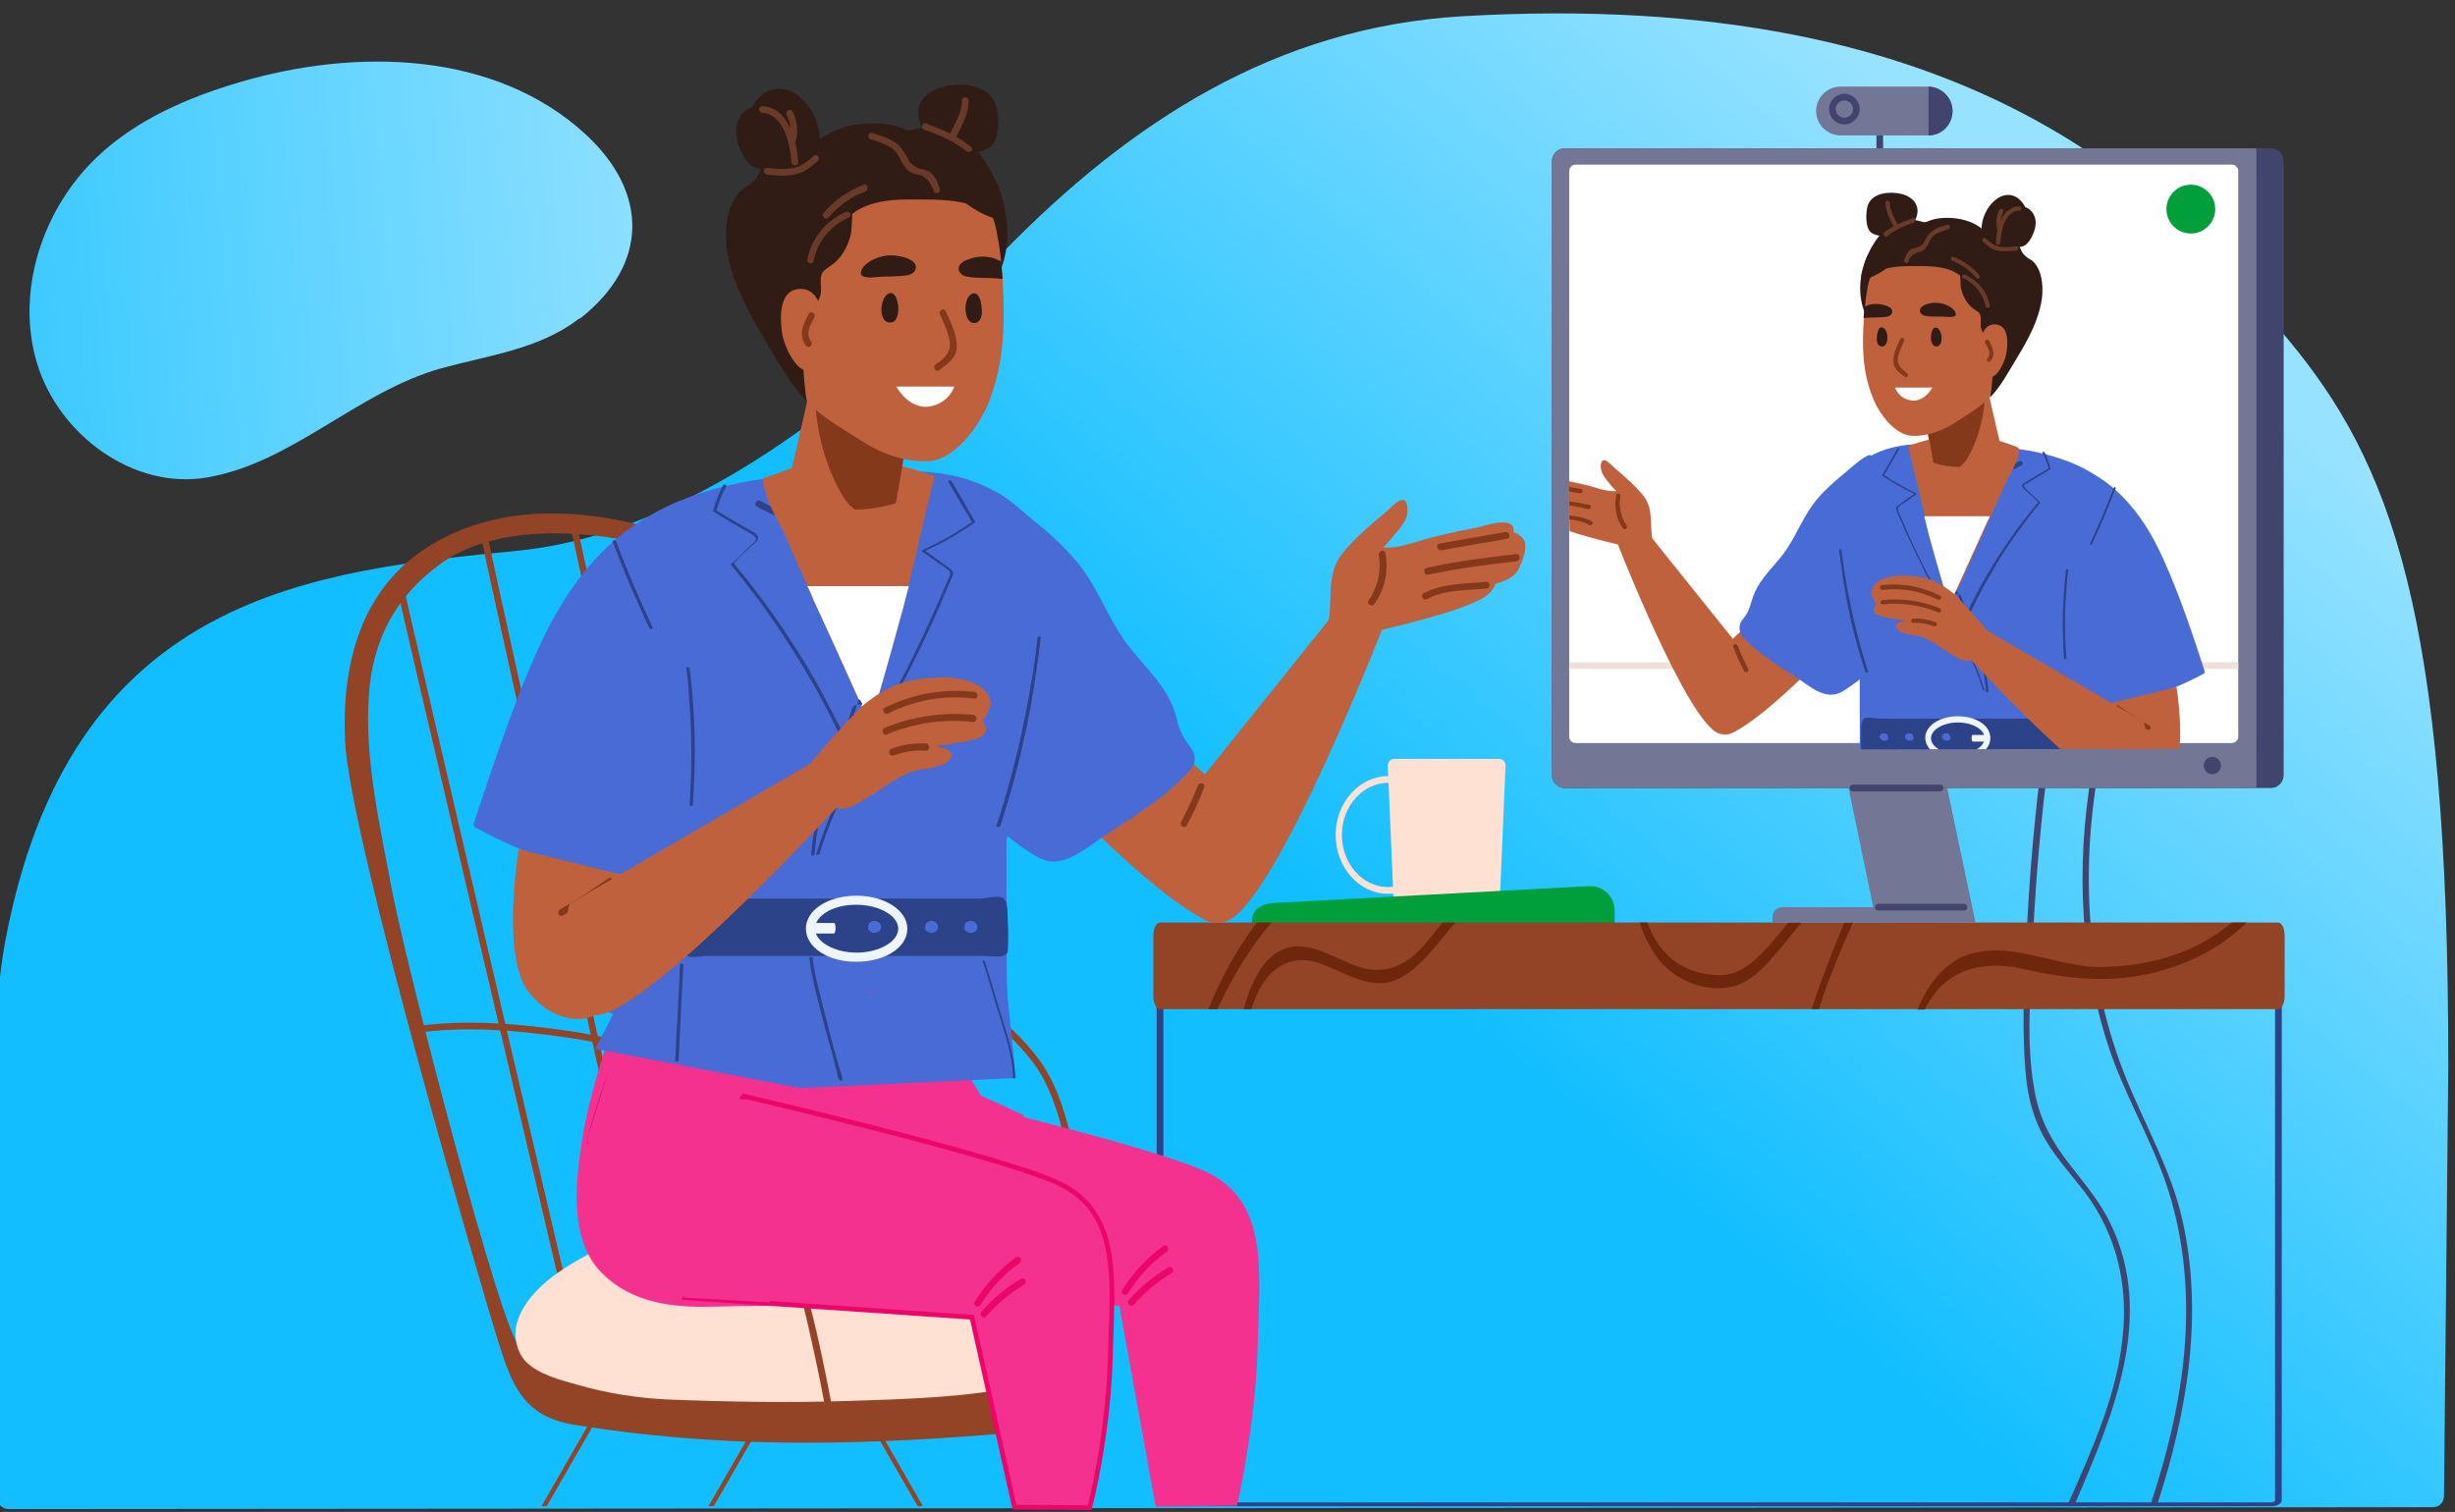
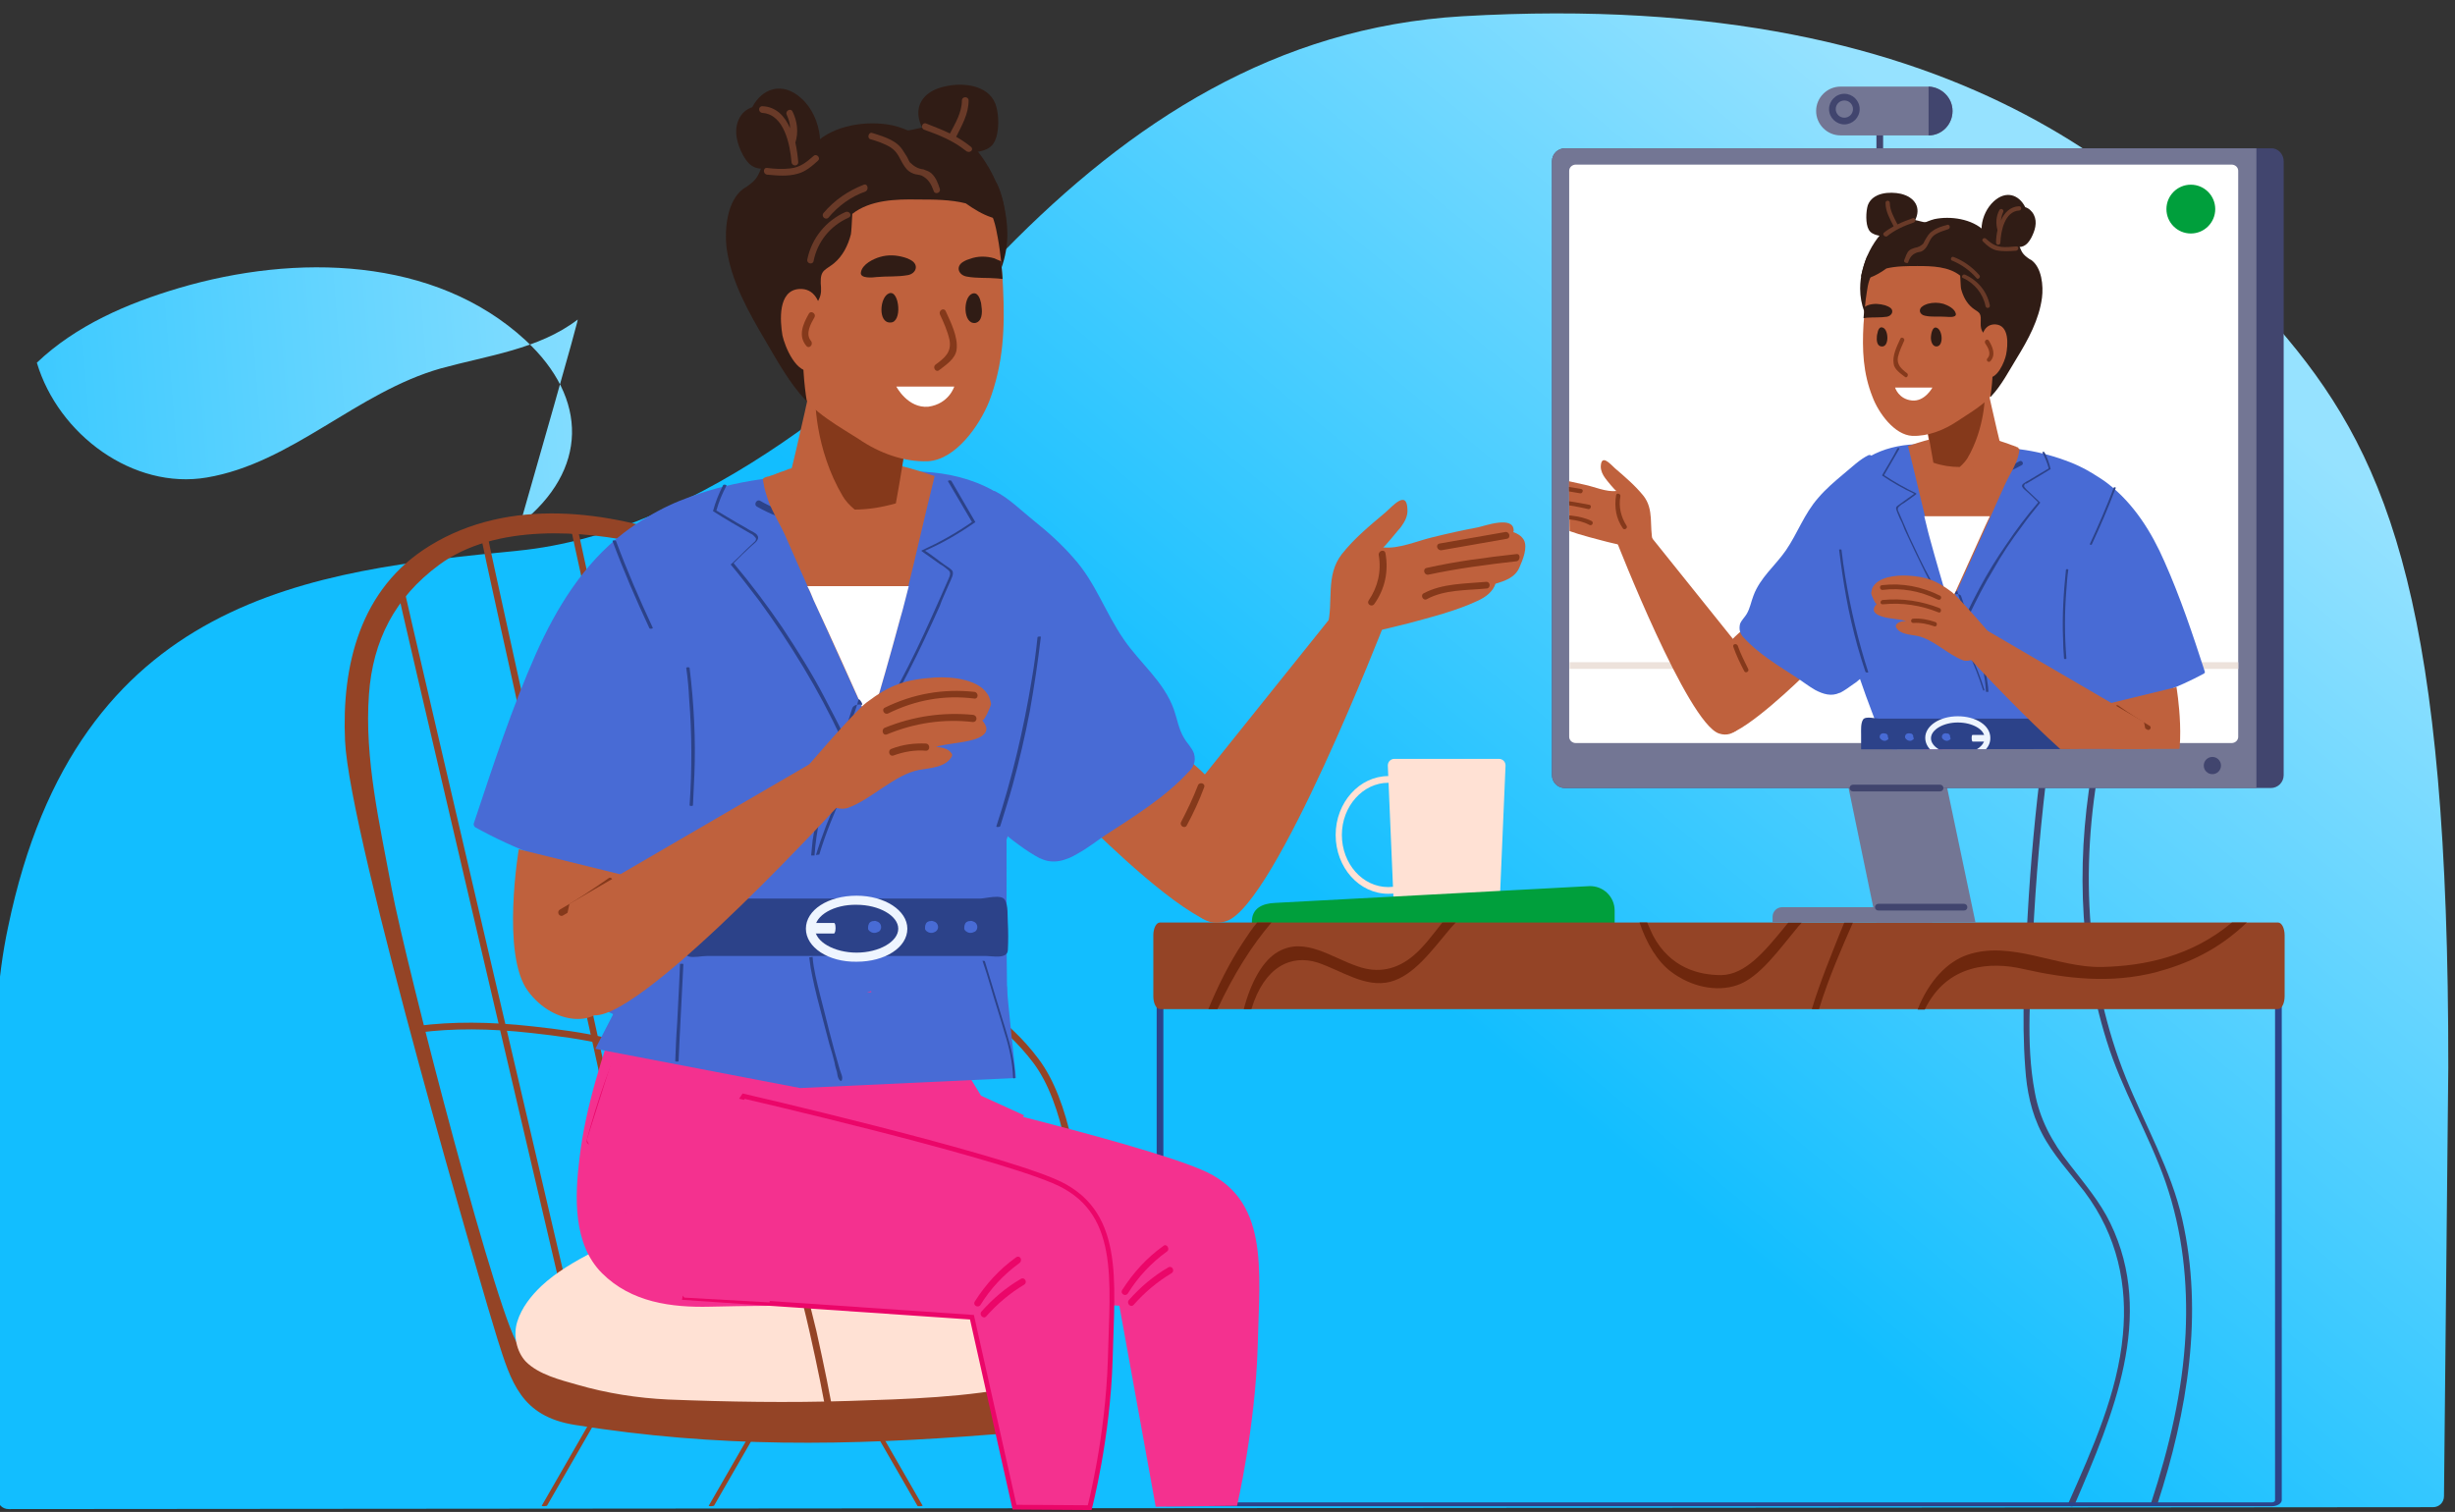
<svg xmlns="http://www.w3.org/2000/svg" xmlns:xlink="http://www.w3.org/1999/xlink" version="1.1" id="Layer_1" x="0px" y="0px" viewBox="0 0 513 316" style="enable-background:new 0 0 513 316;" xml:space="preserve">
  <rect x="0" y="0" width="513" height="316" fill="#333333" stroke="none" />
  <style type="text/css"> .st0{fill:url(#SVGID_1_);} .st1{fill:url(#SVGID_00000124844023413332601610000004998880976166238617_);} .st2{fill:#41456E;} .st3{fill:#737694;} .st4{fill:#FFE1D4;} .st5{fill:#009F3C;} .st6{fill:#2C4289;} .st7{fill:#944426;} .st8{fill:#6E270D;} .st9{fill:#FFFFFF;} .st10{fill:#EDE2DB;} .st11{fill:#BF613D;} .st12{fill:#486BD5;} .st13{fill:#F4318F;} .st14{fill:#EB0669;} .st15{fill:#85391B;} .st16{fill:#F4318F;stroke:#EB0669;stroke-miterlimit:10;} .st17{fill:#EEF5FF;} .st18{fill:#301C15;} .st19{fill:#693A28;} .st20{clip-path:url(#SVGID_00000076588284567352179920000004606896913369718697_);} </style>
  <g>
    <g>
      <linearGradient id="SVGID_1_" gradientUnits="userSpaceOnUse" x1="179.416" y1="297.894" x2="329.644" y2="116.487" gradientTransform="matrix(-1 0 0 -1 620.239 318)">
        <stop offset="0.122" style="stop-color:#96E2FF" />
        <stop offset="1" style="stop-color:#12BEFF" />
      </linearGradient>
      <path class="st0" d="M-0.6,210.9c0-0.1,0-0.1,0-0.2c0.4-5.8,1.1-11.4,2.3-17c14.4-69.5,63.9-74.4,106.5-78.6 c38.5-3.8,75.3-35.7,101.6-62.6c26.5-27.1,56.9-46.8,95.7-49.1c107.9-6.3,148.4,38.6,172.5,67.4c21.6,25.9,33.7,57.3,33.6,152.4 l-0.9,89.5c0,1.3-1,2.3-2.3,2.3L1.8,315.4c-1.3,0-2.3-1-2.3-2.3V210.9z" />
      <linearGradient id="SVGID_00000008867635633374601030000013310334066804449950_" gradientUnits="userSpaceOnUse" x1="2599.474" y1="-1949.789" x2="2799.463" y2="-2088.053" gradientTransform="matrix(-0.775 0.632 0.632 0.775 3425.931 -83.059)">
        <stop offset="0.122" style="stop-color:#96E2FF" />
        <stop offset="1" style="stop-color:#12BEFF" />
      </linearGradient>
-       <path style="fill:url(#SVGID_00000008867635633374601030000013310334066804449950_);" d="M120.7,66.8c-8.1,6.2-18.8,7.5-28.6,10.2 C74.5,82,61,96.8,43.2,99.8c-15.3,2.6-31-8.9-35.5-24c-4.5-15.1,1.3-32.3,12.6-43c8.2-7.8,18.9-12.4,29.7-15.6 c24.4-7.2,53.4-6.6,72.4,10.9c13.2,12.2,13.1,27.2-1.1,38.4C121,66.6,120.8,66.7,120.7,66.8z" />
+       <path style="fill:url(#SVGID_00000008867635633374601030000013310334066804449950_);" d="M120.7,66.8c-8.1,6.2-18.8,7.5-28.6,10.2 C74.5,82,61,96.8,43.2,99.8c-15.3,2.6-31-8.9-35.5-24c8.2-7.8,18.9-12.4,29.7-15.6 c24.4-7.2,53.4-6.6,72.4,10.9c13.2,12.2,13.1,27.2-1.1,38.4C121,66.6,120.8,66.7,120.7,66.8z" />
    </g>
    <path class="st2" d="M441,255.7c-2.1-4.4-5.4-8.3-8.5-12.3c-3.8-4.8-6.3-9.6-7.3-15.1c-2-10.5-0.8-21.6-0.4-32.2 c0.6-12.5,1.7-25,3.3-37.4c0.1-0.6-1.3-0.6-1.4,0c-1.4,10.9-2.4,21.7-3,32.6c-0.6,10.6-1.3,21.3-0.5,31.9c0.3,4.6,1.2,9.3,3.5,13.7 c2.2,4.3,5.8,8.2,8.9,12.2c6.9,9.2,9,19.6,8,29.9c-1.1,12.1-6.3,23.7-11.4,35.2c-0.3,0.6,1.1,0.9,1.3,0.3 C441.6,295.7,450.4,275.1,441,255.7z" />
    <path class="st2" d="M456,254.8c-2.3-10.2-7.8-19.7-11.8-29.6c-4.1-10.2-6.4-20.8-7.3-31.4c-1-11.9-0.2-23.8,2.1-35.6 c0.1-0.6-1.2-0.9-1.3-0.3c-3.8,19.8-3.6,40.1,2.5,59.6c3.1,10.1,8.8,19.5,12.3,29.5c3.6,10.4,4.7,21.1,4.2,31.7 c-0.6,12-3.4,23.8-7.2,35.4c-0.2,0.6,1.1,0.9,1.3,0.3C457.1,295,460.5,274.6,456,254.8z" />
    <g>
      <g>
        <rect x="392.1" y="26.7" class="st2" width="1.4" height="5.6" />
      </g>
      <path class="st3" d="M408,23.2L408,23.2c0,2.8-2.2,5.1-5,5.1h-18.4c-2.8,0-5.1-2.3-5.1-5.1v0c0-2.8,2.3-5.1,5.1-5.1h18.4 C405.7,18.2,408,20.4,408,23.2z" />
      <path class="st2" d="M408,23.2L408,23.2c0,2.8-2.2,5.1-5,5.1V18.1C405.7,18.2,408,20.4,408,23.2z" />
      <g>
        <path class="st2" d="M385.4,26c-1.7,0-3.2-1.4-3.2-3.2c0-1.7,1.4-3.2,3.2-3.2c1.7,0,3.2,1.4,3.2,3.2 C388.6,24.6,387.1,26,385.4,26z M385.4,21c-1,0-1.8,0.8-1.8,1.8c0,1,0.8,1.8,1.8,1.8c1,0,1.8-0.8,1.8-1.8 C387.2,21.8,386.4,21,385.4,21z" />
      </g>
    </g>
    <g>
      <g>
        <path class="st4" d="M312,191.8h-19.3c-0.7,0-1.3-0.6-1.4-1.3l-1.3-30.5c0-0.8,0.6-1.4,1.4-1.4h21.8c0.8,0,1.4,0.6,1.4,1.4 l-1.3,30.5C313.4,191.2,312.8,191.8,312,191.8z" />
      </g>
      <g>
        <path class="st4" d="M290.1,186.8c-6.1,0-11-5.5-11-12.3c0-6.8,5-12.3,11-12.3c6.1,0,11,5.5,11,12.3 C301.2,181.3,296.2,186.8,290.1,186.8z M290.1,163.6c-5.3,0-9.7,4.9-9.7,10.9c0,6,4.3,10.9,9.7,10.9c5.3,0,9.7-4.9,9.7-10.9 C299.8,168.5,295.5,163.6,290.1,163.6z" />
      </g>
    </g>
    <path class="st5" d="M337.3,193.9h-75.7v-1.3c0-2.7,2.1-3.8,4.9-3.9l65.6-3.5c2.9-0.1,5.3,2.2,5.3,5.1V193.9z" />
    <g>
      <path class="st6" d="M474.7,314.8H243.8c-1.1,0-2.1-0.5-2.1-1.2V197.1c0-0.2,0.3-0.4,0.7-0.4c0.4,0,0.7,0.2,0.7,0.4v116.5 c0,0.2,0.3,0.4,0.7,0.4h230.9c0.4,0,0.7-0.2,0.7-0.4V197.1c0-0.2,0.3-0.4,0.7-0.4c0.4,0,0.7,0.2,0.7,0.4v116.5 C476.7,314.3,475.8,314.8,474.7,314.8z" />
    </g>
    <g>
      <path class="st7" d="M477.4,195.5v12.7c0,1.5-0.6,2.7-1.4,2.7H242.4c-0.8,0-1.4-1.2-1.4-2.7v-12.7c0-1.5,0.6-2.7,1.4-2.7H476 C476.8,192.8,477.4,194,477.4,195.5z" />
      <path class="st8" d="M265.7,192.8c-4.2,4.9-8,11-11.3,18.1h-1.9c2.1-5.1,4.5-9.8,7.2-13.9c1-1.5,1.9-2.9,3-4.2H265.7z" />
      <path class="st8" d="M304.2,192.8c-0.4,0.4-0.7,0.8-1.1,1.2c-4.1,4.9-7.7,9.9-12.6,11.2c-5.2,1.3-10.1-2.3-15.1-4 c-5.6-1.8-11.2,0.8-13.9,9.7h-1.6c1.5-5.7,4-10.2,7.2-12c5.6-3.2,11.2,1.3,16.7,3.1c4,1.4,8,0.8,11.7-2.4c2.1-1.8,4-4.4,5.9-6.8 H304.2z" />
      <path class="st8" d="M376.5,192.8c-0.2,0.3-0.5,0.6-0.7,0.8c-4,4.8-8.1,10.7-12.8,12.3c-4.4,1.5-9.7,0.3-13.8-2.8 c-2.8-2.1-5.1-5.8-6.6-10.3h1.6c0.4,1,0.8,1.8,1.2,2.7c3.6,6.8,9.6,8.3,14.3,8.3c5-0.1,9-4.9,13.1-9.9c0.3-0.4,0.6-0.7,0.9-1.1 H376.5z" />
      <path class="st8" d="M387.2,192.8c-2.2,5-5,11.3-7.1,18.1h-1.5c1.8-5.9,4.1-11.4,6-16.2c0.3-0.6,0.5-1.3,0.8-1.9H387.2z" />
      <path class="st8" d="M469.5,192.8c-5.9,5.7-12.3,8.6-19,10.4c-9.4,2.4-18.5,1.4-27.8-0.7c-6.5-1.5-15.8-1.2-20.5,8.5h-1.5 c2.4-6.1,6.3-10,10.3-11.4c9.2-3.2,18.9,2.7,28.2,2.5c8.9-0.2,18.7-2.2,27.2-9.3H469.5z" />
    </g>
    <g>
      <polygon class="st3" points="385.7,161.9 392.1,192.8 412.8,192.8 406.3,161.9 " />
      <path class="st2" d="M477.2,33.7V162c0,1.5-1.2,2.7-2.7,2.7H327c-1.5,0-2.7-1.2-2.7-2.7V33.7c0-1.5,1.2-2.7,2.7-2.7h147.5 C476,30.9,477.2,32.2,477.2,33.7z" />
      <path class="st3" d="M471.5,30.9v133.8H327c-1.5,0-2.7-1.2-2.7-2.7V33.7c0-1.5,1.2-2.7,2.7-2.7H471.5z" />
      <path class="st9" d="M467.7,35.7V154c0,0.7-0.6,1.3-1.4,1.3h-137c-0.8,0-1.4-0.6-1.4-1.3V35.7c0-0.7,0.6-1.3,1.4-1.3h137 C467.1,34.4,467.7,35,467.7,35.7z" />
      <path class="st9" d="M423.9,100c-0.9-0.6-1.9-1-2.8-1.2c-5.6-1.6-11.7-1.1-16.9,1.5c-0.4,0.2-0.7,0.4-1,0.7 c-0.1,0.2-0.2,0.5-0.4,0.7c-0.2,0.3-0.5,0.4-0.7,0.6c-2.3,1.5-5.8,5-3.8,7.9c0.7,1,1.7,1.7,2.8,2.3c5,2.6,11,3,16.3,1 c2.7-1,5.2-2.6,7-4.8c1.5-2,2.5-4.8,1.2-7C425.2,101,424.6,100.5,423.9,100z" />
      <g>
        <path class="st2" d="M405.4,165.4h-18.2c-0.4,0-0.7-0.3-0.7-0.7c0-0.4,0.3-0.7,0.7-0.7h18.2c0.4,0,0.7,0.3,0.7,0.7 C406.1,165.1,405.8,165.4,405.4,165.4z" />
      </g>
      <path class="st3" d="M403.8,192.8h-33.4v-1.2c0-1.1,0.9-2,2-2h31.4V192.8z" />
      <g>
        <path class="st2" d="M410.4,190.3h-17.9c-0.4,0-0.7-0.3-0.7-0.7c0-0.4,0.3-0.7,0.7-0.7h17.9c0.4,0,0.7,0.3,0.7,0.7 C411.1,190,410.8,190.3,410.4,190.3z" />
      </g>
      <circle class="st2" cx="462.3" cy="160" r="1.8" />
    </g>
    <path class="st9" d="M399.8,87.5c0,0-0.6,2.5-4.1,3.3c-3.4,0.7-4.9-2.2-4.9-2.2l0.7-0.1l7.1-0.8L399.8,87.5z" />
    <circle class="st5" cx="457.8" cy="43.7" r="5.1" />
    <g>
      <path class="st7" d="M223.8,314.8c-0.3,0-0.5,0-0.5-0.1l-11.8-20.5c0-0.1,0.2-0.1,0.5-0.1c0.3,0,0.6,0,0.6,0.1l11.8,20.5 C224.4,314.7,224.1,314.8,223.8,314.8C223.8,314.8,223.8,314.8,223.8,314.8z" />
    </g>
    <g>
      <path class="st7" d="M119.7,280.2C108.7,233.1,83,123.7,83,123h1.4h-0.7l0.7-0.1c0.4,2.2,36.2,155.4,36.6,157L119.7,280.2z" />
    </g>
    <g>
      <path class="st7" d="M135.9,272.5c-10.6-47.9-35.3-159.2-35.3-159.9h1.4h-0.7l0.7-0.1c0.3,2.2,34.9,158.1,35.2,159.7L135.9,272.5z " />
    </g>
    <g>
      <path class="st7" d="M154.3,268.9C143.7,221.1,119,109.7,119,109h1.4h-0.7l0.7-0.1c0.3,2.2,34.9,158.1,35.2,159.7L154.3,268.9z" />
    </g>
    <path class="st7" d="M168.8,247.4c-2.2,3.1-5.6,5.2-8.8,7.2c-5.4,3.4-10.8,6.8-16.5,9.8c-6.2,3.3-12.7,6-19.6,7.1 c-4.5,0.7-11.2,12.8-15.2,10.1c-3.8-2.5-23.9-80-26.9-96.1c-2.4-13-5.7-27-4.7-40.4c0.8-11.2,5.4-20.2,14.6-27 c11.8-8.8,30.5-7.2,42.5-4.5c2,0.4,2.3,2.8,1,3.6c2.5,8.4,6.6,16.4,9.5,24.8c2.8,8.2,4.1,16.2,5,24.7c2,18.6,15.4,33.1,20.9,50.8 C173.4,226.5,174.6,239.3,168.8,247.4z M224.5,278c-2.7-3.5-6.1-4.9-9.5-6.2c-2.7-1-5.4-1.8-8-3.6c-3.5-2.3-6.2-5.7-8.4-9.5 c-2.9-4.8-5-10.4-6.8-15.1c-5.1-13.2-9.6-26.8-14.5-40.1c-2-5.5-3.9-11.1-6.1-16.5c-4.1-6.3-7.7-12.9-10.1-19.9 c-3.5-10.6-2.7-21.9-5.4-32.6c-1.2-4.8-3.1-9.4-5.5-13.8c-1.3-2.3-2.8-5.3-5.4-6.4c0.3-0.3,0.3-1-0.3-1.2 c-17.4-6.5-38.1-9.2-54.6,0.9c-14.8,9-18.5,25.3-17.8,40.8c0.9,20.2,29.5,117.7,31.8,124.9c2.9,9.2,5,16.3,16.2,18.1 c29.9,4.8,57,4.4,87.2,2c5-0.4,10.6-0.1,15.3-1.9c0.1,0,0.2-0.1,0.4-0.2c0.4-0.2,0.9-0.4,1.2-0.6c0.4-0.3,0.8-0.6,1.2-0.9 c0.5-0.5,1-1,1.4-1.6c0.1-0.1,0.1-0.2,0.2-0.3c0.2-0.4,0.4-0.8,0.6-1.2c0.1-0.1,0.1-0.3,0.2-0.4C229.2,288,227.5,281.8,224.5,278z" />
    <path class="st4" d="M226.1,272.4c-1.9-7.7-8.2-12.4-15-14.8c-9-3.2-19-4.2-28.4-5.2c-10.2-1-20.5-1.1-30.6,0.3 c-9.7,1.4-19.3,4.2-28.1,8.9c-3.8,2-7.7,4.2-10.9,7.2c-2.1,2-4.1,4.5-5,7.4c-0.9,2.8-0.2,6.3,1.8,8.4c2.7,2.7,7.2,3.8,10.7,4.8 c6.2,1.8,12.6,2.8,19,3.1c12.6,0.5,25.2,0.7,37.8,0.3c12.2-0.4,24.7-0.7,36.7-3.3c3.2-0.7,7.7-4,10.2-6.5 C227,280.2,227,276,226.1,272.4z" />
    <g>
      <path class="st7" d="M173.1,297.9c-1-5.9-2.3-12.3-3.9-19.4c-2-8.8-4.4-17.7-7.2-26.6c-4-12.8-10.8-21.9-20.7-27.8 c-9.2-5.5-19.5-7-30.2-8.2c-8.9-1-16.6-1-23.5-0.1l-0.2-1.4c7-0.9,14.8-0.9,23.8,0.1c10.8,1.2,21.3,2.7,30.8,8.4 c10.2,6.1,17.2,15.5,21.3,28.6c2.8,8.9,5.2,17.9,7.3,26.7c1.6,7.2,2.9,13.5,3.9,19.5L173.1,297.9z" />
    </g>
    <g>
      <path class="st7" d="M113.7,314.8C113.7,314.8,113.7,314.8,113.7,314.8c-0.4,0-0.6-0.1-0.5-0.1l11.8-20.5c0-0.1,0.3-0.1,0.6-0.1 c0.3,0,0.5,0.1,0.5,0.1l-11.8,20.5C114.2,314.7,114,314.8,113.7,314.8z" />
    </g>
    <g>
      <path class="st7" d="M148.6,314.8C148.6,314.8,148.6,314.8,148.6,314.8c-0.4,0-0.6-0.1-0.5-0.1l11.8-20.5c0-0.1,0.3-0.1,0.6-0.1 c0.3,0,0.5,0.1,0.5,0.1l-11.8,20.5C149.1,314.7,148.9,314.8,148.6,314.8z" />
    </g>
    <g>
      <path class="st7" d="M192.2,314.8c-0.3,0-0.5,0-0.5-0.1l-11.8-20.5c0-0.1,0.2-0.1,0.5-0.1c0.3,0,0.6,0,0.6,0.1l11.8,20.5 C192.8,314.7,192.5,314.8,192.2,314.8C192.2,314.8,192.2,314.8,192.2,314.8z" />
    </g>
    <g>
      <rect x="328" y="138.4" class="st10" width="139.7" height="1.4" />
    </g>
    <g>
      <path class="st11" d="M243,172.8l37.6-46.9l8.9-0.2l-0.2,4.6c0,0-22.8,58.8-33,62.2C246,196,243,172.8,243,172.8z" />
      <path class="st11" d="M247.5,158c0.2,0.3,5.3,4.4,5.2,5.1c-0.2,0.7,7.5,33.5-1.7,28.7c-9.2-4.8-24.4-20.2-24.4-20.2L247.5,158z" />
      <path class="st12" d="M249.5,157.5c-0.4-1.2-1.5-2.2-2.1-3.3c-1.1-1.8-1.4-3.9-2.1-5.9c-2.1-5.9-7.1-9.7-10.5-14.7 c-3.8-5.5-5.9-11.9-10.4-16.9c-2.5-2.9-5.4-5.5-8.4-7.9c-2.5-2-5.2-4.7-8-6.1c-0.2-0.1-0.3-0.1-0.5-0.1c-0.6,0.1-0.9,1-0.2,1.3 c0.9,0.5,1.7,1,2.4,1.7c0,0,0,0-0.1,0c-4.6,4.1-6.1,10-6.6,15.9c-0.6,7-0.7,14.3,0.4,21.3c1.2,7.8-4,14.1-1.6,21.5 c0.2,0.6,0.5,1.3,1,2.1c1.6,2.7,4.7,5.8,7.8,8.4c0.7,0.6,1.5,1.2,2.2,1.7c1.6,1.2,3.2,2.2,4.5,2.9c0,0,0.1,0,0.1,0 c2.6,1.3,5.3,0.5,7.8-1c2.2-1.2,4.3-2.9,6-4c5.7-3.7,12.3-7.8,17-12.9C249.3,160.5,250,159.2,249.5,157.5z" />
      <g>
        <path class="st7" d="M226.2,286.9l-1.4-0.1c0-0.5,3.9-47.8-8.9-64.7c-12.7-16.8-33.7-19.6-33.9-19.6l0.2-1.4 c0.2,0,21.8,2.8,34.8,20.2C230.1,238.6,226.4,285,226.2,286.9z" />
      </g>
      <path class="st13" d="M192.2,252.5c-0.1-15-0.1-29.9-0.2-44.9c0-3.6,0.6-9.3-3.2-11.2c-1.7-0.8-3.5-0.2-5.2,0.4 c-3.3,1.1-6.7,2.1-10.1,2.9c-14.3,3.6-28.9,5.7-42.7,10.9c-0.1-0.7-1.1-0.9-1.4-0.1c-3.5,10.2-7,20.6-8.3,31.5 c-1,8.1-1.4,18,4.7,24.1c6.1,6.1,14.5,7.2,22.6,7c7.7-0.2,15.5-0.2,23.2-0.2c6.5,0,13.5-0.1,18-5.9 C192.6,262.9,192.2,257.5,192.2,252.5z" />
      <path class="st13" d="M186.2,226.7c0,0,50.2,11.6,64.7,17.7c14.5,6,12.3,20.7,11.9,37.3c-0.5,16.6-4.3,33-4.3,33l-17,0.2l-7.6-42 l-60-4.1l5.7-32.2L186.2,226.7z" />
      <path class="st12" d="M213.9,107.5c-2-2.1-4.2-3.7-6.4-5c-9-5-19.8-4.5-30.4-2.8c-1.3-0.1-2.6-0.2-3.9-0.3 c-4.8-0.1-9.7,0.1-14.4,0.8c-4.9,0.7-9.8,1.9-14.5,3.6c-3.1,1.1-6.1,2.5-8.9,4.2c-1.8,1-3.5,2.2-5.1,3.4 c-8.4,6.5-14,15.6-18.3,25.2c-5.1,11.5-9,23.5-13,35.5c-0.1,0.3,0.1,0.6,0.3,0.8c8.3,4.6,17.2,7.9,26.4,10.1 c-0.5,4.2-0.9,8.4-1.3,12.6c-0.5,6-2.6,16.5,6.3,16.8c1.8,0.1,3.7-0.3,5.5-0.3c2.8,0,5.6,0.5,8.4,1.1c4.6,1,9.1,2.1,13.8,1.6 c4.9-0.5,9.6-2.5,14.2-4.1c4.5-1.6,8.9-3.3,13.3-5.2c4.3-1.9,8.5-4,12.4-6.5c4-2.6,5.4-5.3,7-9.7c0.5-1.2,0.9-2.4,1.4-3.6 c1.3-3.5,2.6-7.1,3.8-10.7c0.8-2.4,1.5-4.8,2.1-7.2c0.7-2.5,1.3-5.1,1.7-7.7c0.9-4.8,1.3-9.8,1.9-14.7c0.2-1.4,0.4-2.7,0.6-4 c0.8-4.2,1.7-8.3,2.4-12.5c0-0.3,0.1-0.5,0.1-0.8C220.4,120.5,219.4,113.2,213.9,107.5z" />
      <path class="st12" d="M210.4,203.6c-0.2-13,0.1-26-0.2-39c-0.2-6.6-0.5-13.2-1.2-19.7c-0.5-5.4-1.2-10.9-6.4-13.9 c-2.7-1.5-6-1.7-9-1c-4.5,1.1-8.2,4-11.6,7c-6.6,5.9-12.9,12.1-18.9,18.6c-13.4,14.6-25.2,30.7-34.7,48.2c-0.3,0.5,0.1,0.9,0.5,1 c-1.5,5.9-0.8,12.2,1.7,18c1.6,3.6,4,7.2,7,9.7c2.8,2.4,5.8,2.4,9.3,1.9c18.1-2.5,29.4-18.4,33.6-35.1c0.8,4,1.6,8,2.3,12 c0.5,2.3,0.9,4.6,1.4,6.9c0.2,1.1,0.2,3.2,1.2,4.1c0.5,0.5,1.1,0.4,1.7,0.5c2.2,0.4,4.8,0.1,7,0.1c3.7,0,16.6,0.1,16.6,0.1 S210.4,207.8,210.4,203.6z" />
      <path class="st14" d="M131.3,214c-3.6,7.9-6.5,16-8.7,24.3c-0.2,0.9,1.1,1.3,1.4,0.4c2.2-8.2,5-16.2,8.6-24 C132.9,213.9,131.7,213.2,131.3,214z" />
      <path class="st11" d="M108.4,177.5c0,0-3.7,22,1.9,29.6c5.6,7.6,15.2,7.4,16.5,1.8c1.3-5.7,3.9-25.9,3.9-25.9L108.4,177.5z" />
      <path class="st15" d="M127.1,183.6c-3.3,2.3-6.6,4.5-10.1,6.5c-0.8,0.5-0.1,1.7,0.7,1.2c3.5-2,6.8-4.2,10.1-6.5 C128.5,184.3,127.8,183,127.1,183.6z" />
      <path class="st15" d="M250.3,164.2c-1,2.6-2.2,5.1-3.5,7.6c-0.4,0.8,0.8,1.5,1.2,0.7c1.4-2.6,2.6-5.2,3.6-7.9 C252,163.7,250.6,163.3,250.3,164.2z" />
      <g>
        <path class="st11" d="M318.4,112.8c-0.5-0.8-1.3-1.3-2.2-1.6c0.1-0.1,0.1-0.2,0.1-0.3c0-3.2-6-1-7.4-0.7 c-3.2,0.6-6.4,1.3-9.6,2.1c-3,0.7-7.1,2.5-10.3,2.1c0.3,0,3.3-3.8,3.7-4.2c0.8-1.1,1.5-2.3,1.4-3.7c-0.1-4.3-3.2-0.6-4.6,0.6 c-3.2,2.7-6.5,5.4-9.1,8.7c-3.5,4.5-1.7,9.9-3,15c-0.2,0.8,0.8,1.1,1.2,0.7c0.2,0.7,0.6,1.3,1.5,1.6c1.6,0.5,4.1-0.5,5.6-0.8 c2.9-0.6,5.7-1.3,8.5-2c4.8-1.3,10-2.6,14.5-4.7c1.8-0.8,3.3-2,3.8-3.6c2-0.6,4.1-1.3,5-3.4C318.2,117,319.3,114.4,318.4,112.8z" />
        <path class="st15" d="M289.5,115.6c-0.2-0.9-1.5-0.5-1.4,0.4c0.6,3.4-0.2,6.7-2.1,9.5c-0.5,0.8,0.7,1.5,1.2,0.7 C289.4,123.1,290.2,119.4,289.5,115.6z" />
        <path class="st15" d="M310.6,121.6c-4.3,0.4-9.2,0.3-13.1,2.4c-0.8,0.4-0.1,1.7,0.7,1.2c3.7-2,8.3-1.8,12.4-2.2 C311.5,123,311.5,121.6,310.6,121.6z" />
        <path class="st15" d="M316.9,115.8c-6.3,0.7-12.6,1.5-18.8,2.9c-0.9,0.2-0.5,1.6,0.4,1.4c6.1-1.3,12.2-2.1,18.4-2.8 C317.7,117.2,317.8,115.7,316.9,115.8z" />
        <path class="st15" d="M314.5,111.2c-4.6,0.8-9.1,1.6-13.7,2.4c-0.9,0.2-0.5,1.5,0.4,1.4c4.6-0.8,9.1-1.6,13.7-2.4 C315.8,112.4,315.4,111,314.5,111.2z" />
      </g>
      <path class="st15" d="M225.7,297.5c-0.5,0.2-0.9,0.3-1.4,0.3c-0.1-0.3-0.1-0.6-0.2-0.9c-0.5-1.5-1.3-2.8-2.4-4 c-0.6-0.7,0.4-1.7,1-1c1.2,1.2,2,2.6,2.6,4.1C225.4,296.6,225.6,297,225.7,297.5z" />
      <path class="st14" d="M243.1,260.4c-3.5,2.5-6.3,5.6-8.6,9.2c-0.5,0.8,0.7,1.5,1.2,0.7c2.1-3.4,4.8-6.3,8.1-8.7 C244.6,261.1,243.8,259.8,243.1,260.4z" />
      <path class="st14" d="M244.1,264.9c-3.1,1.8-5.8,4.1-8.2,6.8c-0.6,0.7,0.4,1.7,1,1c2.3-2.6,4.9-4.8,7.9-6.6 C245.6,265.6,244.9,264.4,244.1,264.9z" />
      <path class="st6" d="M190.9,106.3c-4.4,3.6-10.3,3.5-15.7,3c-5.7-0.6-11.3-1.7-16.3-4.6c-0.8-0.5-1.5,0.8-0.7,1.2 c5.6,3.2,11.8,4.4,18.2,4.9c5.5,0.5,11.1,0.1,15.5-3.5C192.6,106.8,191.6,105.8,190.9,106.3z" />
      <polyline class="st13" points="130.8,212.4 198.5,218.4 205,229 214,233.1 210.2,238.8 166,260.8 135,261.6 122.6,238.3 " />
      <path class="st16" d="M155.4,229.1c0,0,50.2,11.6,64.7,17.7c14.5,6,12.3,20.7,11.9,37.3c-0.5,16.6-4.3,31-4.3,31l-15.7-0.1 l-8.9-39.7l-60-4.1l5.7-32.2L155.4,229.1z" />
      <path class="st14" d="M212.3,262.8c-3.5,2.5-6.3,5.6-8.6,9.2c-0.5,0.8,0.7,1.5,1.2,0.7c2.1-3.4,4.8-6.3,8.1-8.7 C213.8,263.4,213.1,262.2,212.3,262.8z" />
      <path class="st14" d="M213.3,267.3c-3.1,1.8-5.8,4.1-8.2,6.8c-0.6,0.7,0.4,1.7,1,1c2.3-2.6,4.9-4.8,7.9-6.6 C214.8,268,214.1,266.8,213.3,267.3z" />
      <path class="st12" d="M129.3,209.7l-4.9,9.5l42.8,8.2l45.1-2.1c0,0-1.9-17.6-1.9-19.2" />
      <g>
        <g>
          <path class="st11" d="M159.4,100.1c0,0.2,0.1,0.4,0.1,0.6c0.2,1.5,0.7,2.9,1.1,4.1c1,2.6,2.5,4.9,3.6,7.4 c1.9,4.3,3.8,8.7,5.8,13.1c3.9,8.7,7.8,17.4,11.8,26c2.2-7.3,4.3-14.7,6.3-22.1c2-7.5,3.7-15.1,5.5-22.7c0.6-2.3,1.1-4.6,1.7-7 c-0.2-0.1-0.4-0.1-0.6-0.2c-6.3-2.2-12.7-3.6-19.2-3.4c-2.8,0.1-5.6,0.6-8.4,1.4c-0.6,0.1-1.2,0.3-1.8,0.6 c-0.5,0.1-0.9,0.3-1.4,0.5c-1.1,0.3-2,0.8-3.1,1.1c-0.1,0.1-0.3,0.1-0.4,0.1c-0.3,0.1-0.6,0.2-0.8,0.3 C159.5,100.1,159.5,100.1,159.4,100.1z" />
        </g>
        <g>
          <path class="st9" d="M189.9,122.5c-0.6,2.2-1.1,4.5-1.8,6.8c-2,7.4-4.1,14.8-6.3,22.1c-3.9-8.7-7.8-17.4-11.8-26 c-0.4-1-0.8-2-1.3-2.9L189.9,122.5L189.9,122.5z" />
        </g>
      </g>
      <g>
        <g>
          <path class="st6" d="M143.3,199.5c0.1,0.1,0.3,0.3,0.6,0.4c1.1,0.3,2.7-0.1,3.8-0.1c2.9,0,5.7,0,8.7,0c5.7,0,11.5,0,17.3,0 c8.2,0,16.4,0,24.6,0c2.6,0,5.2,0,7.8,0c1.2,0,4.4,0.7,4.5-1.2c0.1-1.9,0.1-3.8,0-5.7c-0.1-1.5,0.1-3.6-0.6-4.8 c-0.7-1.3-4.1-0.3-5.2-0.3c-2.5,0-5.1,0-7.6,0c-6.2,0-12.5,0-18.8,0c-5.9,0-11.8,0-17.8,0c-2.9,0-5.9,0-8.9,0 c-1.5,0-2.9,0-4.3,0c-0.8,0-3.2-0.5-3.7,0.3c-0.1,0.3-0.1,0.6-0.2,0.9c-0.2,2.7-0.4,5.5-0.6,8.2 C142.8,198,142.7,199,143.3,199.5z" />
        </g>
        <g>
          <g>
            <g>
              <path class="st17" d="M168.4,194.1c0-3.9,4.6-6.9,10.6-6.9c5.9,0,10.6,3.1,10.6,6.9c0,3.9-4.6,6.9-10.6,6.9 C173.1,201.1,168.4,198,168.4,194.1z M170.3,194.1c0,2.7,4,5,8.7,5c4.7,0,8.7-2.3,8.7-5s-4-5-8.7-5 C174.3,189,170.3,191.3,170.3,194.1z" />
            </g>
          </g>
          <g>
            <g>
              <path class="st17" d="M170.4,192.9h3.9c0.1,0,0.3,0.2,0.3,1.1s-0.3,1.1-0.3,1.1h-3.9c-0.1,0-0.3-0.2-0.3-1.1 S170.3,192.9,170.4,192.9z" />
            </g>
          </g>
        </g>
        <g>
          <path class="st12" d="M193.3,193.8c0-0.3,0.1-0.6,0.2-0.8c0.2-0.3,0.4-0.4,0.8-0.5c0.1,0,0.1,0,0.2,0c0.2-0.1,0.4,0,0.7,0.1 c0.6,0.2,0.9,0.8,0.8,1.4c-0.1,0.4-0.4,0.7-0.7,0.8c-0.6,0.3-1.2,0.2-1.7-0.2c-0.1-0.1-0.2-0.2-0.3-0.4c0-0.1,0-0.1,0-0.1 C193.3,194.1,193.3,194,193.3,193.8z" />
        </g>
        <g>
          <path class="st12" d="M181.4,193.8c0-0.3,0.1-0.6,0.2-0.8c0.2-0.3,0.4-0.4,0.8-0.5c0.1,0,0.1,0,0.2,0c0.2-0.1,0.5,0,0.7,0.1 c0.6,0.2,0.9,0.8,0.8,1.4c-0.1,0.4-0.3,0.7-0.7,0.8c-0.6,0.3-1.2,0.2-1.7-0.2c-0.1-0.1-0.2-0.2-0.3-0.4c0-0.1,0-0.1,0-0.1 C181.4,194.1,181.4,194,181.4,193.8z" />
        </g>
        <g>
          <path class="st12" d="M201.5,193.8c0-0.3,0.1-0.6,0.2-0.8c0.2-0.3,0.4-0.4,0.8-0.5c0.1,0,0.1,0,0.2,0c0.2-0.1,0.5,0,0.7,0.1 c0.6,0.2,0.9,0.8,0.8,1.4c-0.1,0.4-0.3,0.7-0.7,0.8c-0.6,0.3-1.2,0.2-1.7-0.2c-0.1-0.1-0.2-0.2-0.3-0.4c0-0.1,0-0.1,0-0.1 C201.5,194.1,201.5,194,201.5,193.8z" />
        </g>
      </g>
      <g>
        <g>
          <path class="st6" d="M156.8,111.5c-2.6-1.5-5.2-3-7.7-4.6c-0.1,0-0.1-0.1-0.1-0.1c0.5-1.9,1.2-3.6,2.1-5.4 c0.1-0.2,0.8-0.1,0.7,0.1c-0.9,1.7-1.6,3.4-2.1,5.2c1.4,0.8,2.8,1.7,4.2,2.5c0.7,0.4,1.4,0.8,2.1,1.2c0.6,0.4,1.3,0.7,1.9,1.1 c0.4,0.3,0.7,0.8,0.4,1.3c-0.3,0.6-1,1-1.5,1.5c-1.2,1.1-2.3,2.2-3.5,3.4c3.6,4.3,7,8.8,10.2,13.5c3.1,4.7,6.1,9.4,8.7,14.4 c1.4,2.7,2.8,5.3,4.1,8c0.6-1.9,1.2-3.7,1.8-5.6c0.2-0.6,1.2-0.9,1.9-0.7c0.6,0.2-0.5-1.5-0.6-1.1c-0.3,1.2-0.7,2.3-1.1,3.5 c-0.7,2.3-1.5,4.6-2.3,6.9c-1.7,4.9-3.5,9.7-4.7,14.7c-0.6,2.5-0.9,4.9-1.1,7.5h-0.7c0.1-1,0.2-2.1,0.3-3.1 c0.7-4.9,2.3-9.7,4-14.4c0.8-2.3,1.6-4.6,2.3-6.9c-0.1,0-0.3-0.1-0.3-0.1c-2.4-5.1-5-10-7.9-14.8c-2.9-4.8-6-9.5-9.3-14 c-1.9-2.5-3.9-5.1-5.9-7.5c-0.1-0.1,0-0.1,0.1-0.1c1.1-1,2.1-2,3.2-3.1c0.5-0.5,1.1-1,1.6-1.5c0.3-0.2,0.5-0.6,0.3-0.9 C157.4,111.8,157.1,111.6,156.8,111.5z" />
          <path class="st6" d="M170.5,178.7c2.5-8.2,6.3-16,10.6-23.5c2.3-4.1,4.7-8.3,6.9-12.5c2.4-4.5,4.6-9.1,6.7-13.8 c1.2-2.6,2.3-5.2,3.5-7.9c0.3-0.7,0.6-1.4-0.1-1.9c-0.5-0.4-1.1-0.9-1.7-1.2c-1.3-0.9-2.5-1.8-3.8-2.7c-0.1-0.1,0-0.2,0.1-0.2 c3.7-1.7,7.1-3.6,10.4-5.9l-5-8.5c-0.1-0.2,0.5-0.3,0.7-0.1c1.7,2.9,3.3,5.7,5,8.6c0,0.1,0,0.1-0.1,0.1 c-3.3,2.3-6.7,4.3-10.4,5.9c1.1,0.7,2.1,1.5,3.2,2.3c0.5,0.4,1.1,0.8,1.7,1.2c0.4,0.3,0.9,0.6,0.9,1c0.1,0.6-0.2,1.1-0.4,1.6 c-0.3,0.6-0.5,1.2-0.8,1.8c-0.5,1.2-1.1,2.4-1.5,3.6c-2.1,4.7-4.3,9.4-6.6,13.9c-4.4,8.6-9.6,16.8-13.7,25.5 c-1.9,4.1-3.6,8.3-4.9,12.6L170.5,178.7L170.5,178.7z" />
          <path class="st6" d="M169.8,200c0.2,2.6,0.9,5.2,1.5,7.7c0.7,2.6,1.3,5.2,2,7.9c0.7,2.7,1.4,5.3,2.2,8c0.2,0.7,0.7,1.5,0.4,2.2 c0,0-0.1,0.1-0.1,0.1c-0.1,0-0.2,0-0.3-0.1c-0.5-0.5-0.5-1.2-0.6-1.7c-0.2-0.7-0.4-1.3-0.5-2c-0.3-1.3-0.7-2.6-1.1-3.9 c-0.7-2.7-1.4-5.3-2.1-8c-0.7-2.6-1.3-5.2-1.8-7.9c-0.1-0.8-0.2-1.5-0.3-2.2L169.8,200L169.8,200z" />
        </g>
        <g>
          <path class="st6" d="M143.4,139.6c0-0.2,0.7-0.2,0.7,0c0.9,7.4,1.3,14.9,1,22.3c-0.1,2.1-0.2,4.3-0.3,6.4c0,0.2-0.7,0.2-0.7,0 c0.5-7.5,0.5-14.9-0.1-22.3C143.9,143.8,143.7,141.7,143.4,139.6z" />
        </g>
        <g>
          <path class="st6" d="M141.5,213.9c0.1-2.6,0.3-5.3,0.4-7.9c0.1-1.5,0.1-3,0.2-4.5c0-0.1,0.7-0.1,0.7,0l-0.4,7.9 c-0.1,2.6-0.3,5.3-0.4,7.9c-0.1,1.5-0.1,3-0.2,4.5c0,0.1-0.7,0.1-0.7,0C141.2,219.1,141.3,216.5,141.5,213.9z" />
        </g>
        <g>
          <path class="st6" d="M208.2,172.7c3.3-10.1,5.7-20.3,7.4-30.7c0.5-2.9,0.9-5.9,1.2-8.8c0-0.2,0.7-0.2,0.7-0.1 c-0.6,5.2-1.4,10.4-2.3,15.5c-1,5.2-2.2,10.4-3.6,15.5c-0.8,2.9-1.7,5.7-2.6,8.6C208.8,172.9,208.1,172.9,208.2,172.7z" />
        </g>
        <g>
          <path class="st6" d="M128.7,113c2.3,6.2,4.9,12.2,7.7,18.2c0.1,0.2-0.6,0.3-0.7,0.1c-2.8-6-5.4-12-7.7-18.2 C127.9,112.9,128.6,112.9,128.7,113z" />
        </g>
        <g>
          <path class="st6" d="M205.8,200.9l2.9,9.6c0.9,3.1,2,6.2,2.7,9.4c0.4,1.8,0.7,3.6,0.7,5.4c0,0.1-0.4,0.1-0.4,0 c-0.1-3.2-0.8-6.4-1.8-9.5c-0.9-3.2-2-6.4-2.9-9.6c-0.5-1.8-1.1-3.6-1.7-5.4C205.4,200.8,205.7,200.8,205.8,200.9z" />
        </g>
      </g>
      <g>
        <path class="st18" d="M196,73.7c6.8-7.1,14.6-14.4,14.5-25c-0.1-8.1-4.3-17-11.2-21.8c-1-0.3-2.1-0.5-3.1-0.6 c-2.1-0.1-4,0.5-6,0.9c-0.4,0.1-3.8,0.2-3.9,0.3c-0.2,0.5,0.1,1.2,0.7,0.9c-6.7,6.3-14.7,11.1-22.2,16.5 c-3.6,2.6-7.1,5.4-8.3,9.9c-0.6,2.2-1.6,6.8,0.8,8c0,0.1,0,0.3,0.1,0.5c1.8,3,2.4,6.1,3.7,9.2c0.6,1.5,1.4,2.4,2.8,3.1 c2.2,0.9,5,0.7,7.3,0.8c3.2,0.2,6.5,0.4,9.7,0.4c5.5,0.1,10.5-1,14.9-3C195.9,73.9,196,73.8,196,73.7z" />
        <g>
          <path class="st11" d="M177.5,106.6c3.3,0.1,6.5-0.4,9.6-1.3c1-5.4,1.9-11.3,1.9-11.3s-0.1-0.8-0.5-0.8 c-5.6-1.2-12.1-8.9-16.6-12.2c0.2-1.1,0.5-2.2,0.6-3.3c0.1-0.9-2.2-1.9-2.3-1c-0.1,0.6-3.4,16.2-6,26.1 C168.4,105.1,173.4,106.5,177.5,106.6z" />
          <path class="st15" d="M170.5,81.4c-0.4,1.6-0.2,12.5,5.6,22.3c0.6,1,1.4,1.9,2.5,2.8c2.9,0,5.8-0.5,8.6-1.3 c1-5.4,1.9-11.3,1.9-11.3s-0.1-0.8-0.5-0.8c-5.6-1.2-12.1-8.9-16.6-12.2c0.2-1.1,0.5-2.2,0.6-3.3c0.1-0.9-1.2-0.9-1.4,0 c-0.1,0.8-0.3,1.7-0.4,2.5c-0.6-0.1-1.2,0.7-0.6,1.1C170.3,81.3,170.4,81.3,170.5,81.4z" />
        </g>
        <path class="st11" d="M209.6,60.2c0-0.6-0.1-1.3-0.1-1.9c-0.1-1.2-0.2-2.5-0.3-3.7c-0.2-1.7-0.4-3.3-0.7-4.9 c-0.4-2.3-1-5.4-2.8-7.1c-0.4-0.4-4.1-2.1-4.6-2.4c-10.1-6.6-26.8-4.2-33.4,5.2c-6.9,9.9-4.5,25.4-0.2,36.6 c1.4,3.7,8.8,7.7,12,9.8c4.1,2.8,9.3,4.8,14.4,4.6c5.8-0.3,10.8-7.5,12.8-12.5C209.7,76,210,68.5,209.6,60.2z" />
        <path class="st18" d="M187.7,64.2c-0.1-1.7-0.8-3.3-1.9-2.9c-2,0.7-2.4,6.3,0.3,6.1C187.3,67.4,187.8,65.8,187.7,64.2z" />
        <path class="st18" d="M205.1,64.1c0-0.3-0.1-0.6-0.1-0.8c-0.2-0.9-0.7-2.4-1.9-1.9c-1.9,0.8-1.9,6.4,0.7,6.1 C205.2,67.2,205.3,65.4,205.1,64.1z" />
        <path class="st15" d="M197.6,65c-0.4-0.8-1.5-0.1-1.2,0.7c0.8,1.7,1.6,3.5,2,5.3c0.5,2.6-1,3.8-2.9,5.2c-0.7,0.5,0,1.7,0.7,1.2 c1.4-1.1,3.5-2.4,3.7-4.4C200.2,70.4,198.7,67.4,197.6,65z" />
        <path class="st9" d="M187.3,80.8h12.1c0,0-1.1,3.6-5.4,4.2C189.7,85.4,187.3,80.8,187.3,80.8z" />
        <path class="st18" d="M190.4,54.4c-0.5-0.3-1-0.5-1.4-0.6c-1.7-0.5-3.4-0.6-5.1-0.1c-1.4,0.4-3.7,1.5-4,3.2 c-0.3,1.4,2.6,1.1,3.3,1c2.1-0.2,4.3,0,6.5-0.4C191.4,57.2,192.1,55.4,190.4,54.4z" />
        <path class="st18" d="M209.2,54.6c-0.5-0.2-1-0.4-1.4-0.6c-1.7-0.5-3.5-0.5-5.1,0.1c-0.4,0.1-0.9,0.3-1.4,0.6 c-1.7,1-1,2.8,0.7,3.1c2.1,0.4,4.3,0.2,6.5,0.4c0.2,0,0.6,0.1,1,0.1C209.4,57.1,209.3,55.8,209.2,54.6z" />
        <path class="st18" d="M208.4,38.5C208.4,38.5,208.4,38.4,208.4,38.5c-2.2-3-5.9-5.4-9.3-6.8c-1.5-0.6-3.1-1-4.8-1.2 c-2.1-2.1-4.7-3.6-7.8-4.3c-5.2-1.1-12.3-0.1-16.2,3.8c-2.3-0.1-4.9-0.1-7.1,0.8c-1.6,0.7-3.1,1.8-3.8,3.5c-0.8,1.9-1,3-2.8,4.3 c-0.4,0.3-0.8,0.6-1.2,0.8c-3.5,2.5-4,8.5-3.6,12.2c0.9,7.1,4.6,13.6,8.2,19.7c2.4,4.1,5,8.8,8.3,12.3c0,0,0.3,0.3,0.3,0.3 c-0.5-2.9-1.2-9.7-0.4-11.6c0.8-2,0.8-4.5,0.4-6.9c0.1-0.1,0.2-0.1,0.2-0.1c0.9-0.7,1.8-1.6,2.3-2.7c0.6-1.2,0.5-2.1,0.4-3.4 c-0.1-2.9,1-2.7,2.8-4.2c1.8-1.5,2.9-3.7,3.5-6c0.1-0.5,0.2-2.3,0.3-4.3c3.7-2.9,9-3.1,13.7-3c3.3,0,6.8,0,10,0.8 c1.7,1.2,3.5,2.3,5.3,2.9c0.7,0.2,1.4,0.6,2.1,0.3c0.4-0.2,0.7-0.4,0.8-0.7C209.9,42.7,209.3,40.5,208.4,38.5z" />
        <path class="st11" d="M172,66.3c0-0.2-0.1-0.3-0.3-0.4c-0.3-2.8-1.5-5.7-4.7-5.5c-4.5,0.3-4,6.7-3.5,9.7c0.5,2.3,2.9,8.3,6.3,7.4 c1.3-0.4,1.8-2.3,2.1-3.5C172.7,71.5,172.6,68.9,172,66.3z" />
        <path class="st15" d="M169,65.6c-1.2,2.1-2.3,4.6-0.5,6.7c0.6,0.7,1.5-0.3,1-1c-1.3-1.5-0.1-3.6,0.7-5 C170.6,65.5,169.4,64.8,169,65.6z" />
        <path class="st18" d="M171.3,28.5c-0.3-2.9-1.6-5.9-3.8-7.9c-4-3.7-8.3-2.1-10.3,1.8c-1.2,0.4-2.2,1.2-2.8,2.5 c-1.2,2.5-0.3,5.4,0.9,7.6c1.4,2.5,2.9,3.1,5.6,2.6c1.6-0.3,2.7-0.9,4.4-0.1c0.4,0.2,0.8,0.4,1.2,0.5c1,0.3,1.8,0.4,2.7-0.1 C171.4,34.2,171.5,30.6,171.3,28.5z" />
        <path class="st18" d="M208,21.7c-1.6-4.1-7.1-4.5-10.7-3.6c-4.5,1-6.8,4.4-4.5,8.8c0,0,0,0,0,0.1c0.5,1.9,1.1,3.9,2.6,4.9 c1.8,1.2,4.3,0.6,6.3,0.2c1.9-0.3,4.9-0.3,6-2.3C208.9,27.8,208.8,23.8,208,21.7z" />
        <path class="st19" d="M170,32.6c-1.5,1.3-2.8,2.4-4.9,2.6c-1.6,0.2-3.2,0.1-4.8-0.1c-0.9-0.1-0.9,1.3,0,1.4 c2.1,0.2,4.4,0.4,6.4-0.2c1.6-0.4,3-1.6,4.2-2.7C171.6,33,170.6,32,170,32.6z" />
        <path class="st19" d="M166.2,29.8C166.2,29.8,166.2,29.8,166.2,29.8c0.7-2.2,0.4-4.5-0.6-6.5c-0.4-0.8-1.6-0.1-1.2,0.7 c0.4,0.9,0.7,1.8,0.7,2.8c-1.1-2.5-2.9-4.5-5.8-4.6c-0.9,0-0.9,1.3,0,1.4c4.6,0.3,5.8,6.7,6.1,10.3c0.1,0.9,1.4,0.9,1.4,0 C166.7,32.6,166.5,31.2,166.2,29.8z" />
        <path class="st19" d="M202.9,30.7c-1-0.8-2-1.5-3.1-2.1c1.2-2.4,2.6-4.8,2.6-7.6c0-0.9-1.4-0.9-1.4,0c0,2.5-1.4,4.8-2.5,6.9 c-1.6-0.8-3.3-1.4-5-2.1c-0.8-0.3-1.2,1-0.4,1.3c3.1,1.1,6.1,2.3,8.7,4.4C202.6,32.2,203.6,31.3,202.9,30.7z" />
        <path class="st19" d="M196.4,39.5c-0.4-1.2-0.8-2.4-1.8-3.3c-0.6-0.5-1-0.5-1.6-0.8c-1.1-0.1-2-0.6-2.9-1.5 c-0.2-0.3-0.3-0.6-0.5-1c-0.8-1.2-1.2-2.2-2.5-3.1c-1.5-1-3.2-1.5-4.8-2c-0.8-0.3-1.2,1.1-0.4,1.3c1.4,0.4,2.9,0.9,4.2,1.7 c1.7,1.1,1.9,2.6,3,4.1c0.5,0.7,1,1.1,1.8,1.4c0.5,0.2,1.2,0.2,1.7,0.4c1.4,0.7,2,1.8,2.5,3.2C195.3,40.7,196.6,40.4,196.4,39.5z " />
        <path class="st19" d="M176.7,44.3c-4.1,1.8-7.1,5.5-8,9.9c-0.2,0.9,1.1,1.2,1.3,0.4c0.8-4.1,3.5-7.4,7.3-9.1 C178.2,45.1,177.5,44,176.7,44.3z" />
        <path class="st19" d="M180.5,38.6c-3.3,1.3-6.1,3.2-8.4,5.9c-0.6,0.7,0.4,1.6,1,1c2.1-2.5,4.7-4.4,7.8-5.5 C181.6,39.6,181.3,38.3,180.5,38.6z" />
      </g>
      <g>
        <path class="st11" d="M119,188.9l51.9-30.2l8.3,3l-1.8,4.3c0,0-42.5,46.7-53.2,46.2C113.4,211.6,119,188.9,119,188.9z" />
        <path class="st11" d="M206.7,145.7c-1.7-3.8-7.9-4.3-11.3-4.1c-6.2,0.4-9.4,1.5-14.3,5.2c-2.8,2.1-13.5,14.7-13.5,14.7 s0.3,1.3,0.6,2.3c0.2,0.9,0.7,1.7,1.5,2.3c2.2,1.6,5.3,3.6,7.6,2.7c4.9-1.8,9.6-6.9,14.8-7.9c2.3-0.4,5.5-0.5,6.8-2.8 c0.1-0.2,0.1-0.5-0.1-0.7c-0.6-0.9-1.9-1.2-3.2-1.3c0.2-0.1,0.4-0.1,0.7-0.2c2.5-0.6,5.9-0.7,8.2-1.7c2.3-1.1,1.8-2.4,0.7-3.7 c0.4,0.5,1.9-3,1.9-3.4C207,146.7,206.9,146.2,206.7,145.7z" />
        <path class="st15" d="M193.5,155.4c-2.5-0.1-4.9,0.2-7.2,1.1c-0.9,0.3-0.5,1.7,0.4,1.4c2.2-0.8,4.5-1.2,6.8-1 C194.4,156.9,194.4,155.5,193.5,155.4z" />
        <path class="st15" d="M203.3,149.4c-6.3-0.6-12.5,0.3-18.4,2.7c-0.8,0.3-0.5,1.7,0.4,1.4c5.8-2.4,11.8-3.3,18-2.6 C204.3,150.9,204.3,149.5,203.3,149.4z" />
        <path class="st15" d="M203.6,144.6c-6.5-0.7-12.8,0.4-18.7,3.3c-0.8,0.4-0.1,1.6,0.7,1.2c5.7-2.8,11.7-3.9,18-3.1 C204.5,146.1,204.5,144.7,203.6,144.6z" />
      </g>
    </g>
    <g>
      <defs>
        <polyline id="SVGID_00000044154952137055762200000017867182441885756560_" points="327.1,37 465.5,35.7 466.8,156.5 328.5,156.7 " />
      </defs>
      <clipPath id="SVGID_00000003801488957296058580000013241216510019016358_">
        <use xlink:href="#SVGID_00000044154952137055762200000017867182441885756560_" style="overflow:visible;" />
      </clipPath>
      <g style="clip-path:url(#SVGID_00000003801488957296058580000013241216510019016358_);">
        <path class="st11" d="M367.7,140.5l-24.3-30.3l-5.7-0.1l0.1,3c0,0,14.8,38,21.4,40.2C365.8,155.5,367.7,140.5,367.7,140.5z" />
        <path class="st11" d="M364.9,130.9c-0.1,0.2-3.4,2.9-3.3,3.3c0.1,0.5-4.8,21.7,1.1,18.6c5.9-3.1,15.8-13.1,15.8-13.1L364.9,130.9 z" />
        <path class="st12" d="M364.4,133.3c3,3.3,7.3,5.9,11,8.3c1.1,0.7,2.5,1.8,3.9,2.6c1.7,0.9,3.4,1.4,5.1,0.6c0,0,0,0,0.1,0 c0.8-0.4,1.8-1.1,2.9-1.9c0.5-0.3,0.9-0.7,1.4-1.1c2-1.7,4-3.7,5.1-5.5c0.3-0.5,0.5-0.9,0.6-1.3c1.6-4.8-1.8-8.9-1-13.9 c0.7-4.5,0.6-9.2,0.2-13.8c-0.3-3.9-1.3-7.6-4.3-10.3c0,0,0,0,0,0c0.5-0.4,1-0.8,1.6-1.1c0.4-0.2,0.2-0.7-0.2-0.8 c-0.1,0-0.2,0-0.3,0c-1.9,0.9-3.6,2.6-5.2,3.9c-1.9,1.6-3.8,3.2-5.4,5.1c-2.9,3.3-4.3,7.4-6.7,10.9c-2.2,3.2-5.4,5.7-6.8,9.5 c-0.5,1.3-0.7,2.6-1.4,3.8c-0.4,0.7-1.1,1.3-1.4,2.1C363.3,131.7,363.7,132.6,364.4,133.3z" />
        <g>
          <path class="st7" d="M378.6,214.3l0.9-0.1c0-0.3-2.5-30.9,5.7-41.8c8.2-10.9,21.8-12.7,21.9-12.7l-0.1-0.9 c-0.1,0-14.1,1.8-22.5,13.1C376.1,183,378.5,213,378.6,214.3z" />
        </g>
        <path class="st13" d="M402.4,201.4c2.9,3.7,7.5,3.8,11.6,3.8c5,0,10,0,15,0.1c5.2,0.1,10.6-0.5,14.6-4.5c3.9-3.9,3.7-10.3,3-15.6 c-0.9-7-3.1-13.7-5.4-20.3c-0.2-0.5-0.9-0.4-0.9,0c-9-3.4-18.4-4.7-27.6-7.1c-2.2-0.6-4.4-1.2-6.5-1.9c-1.1-0.4-2.2-0.8-3.3-0.2 c-2.5,1.2-2.1,4.9-2.1,7.2c0,9.7-0.1,19.4-0.1,29C400.6,195.2,400.3,198.7,402.4,201.4z" />
        <path class="st13" d="M404.5,175.3c0,0-32.5,7.5-41.8,11.4c-9.3,3.9-8,13.4-7.7,24.1c0.3,10.7,2.8,38.5,2.8,38.5l10.2-0.7 l5.7-43.4l38.8-2.7l-3.7-20.8L404.5,175.3z" />
        <path class="st12" d="M383,111.6c0,0.2,0,0.3,0.1,0.5c0.4,2.7,1.1,5.4,1.5,8.1c0.2,0.9,0.3,1.7,0.4,2.6c0.4,3.2,0.7,6.4,1.2,9.5 c0.3,1.7,0.7,3.3,1.1,5c0.4,1.6,0.9,3.1,1.4,4.7c0.8,2.3,1.6,4.6,2.5,6.9c0.3,0.8,0.6,1.6,0.9,2.3c1.1,2.8,2,4.6,4.5,6.3 c2.5,1.6,5.3,3,8,4.2c2.8,1.3,5.7,2.3,8.6,3.4c3,1.1,6,2.3,9.2,2.7c3,0.3,6-0.4,8.9-1c1.8-0.4,3.6-0.7,5.4-0.7 c1.2,0,2.4,0.2,3.5,0.2c5.7-0.2,4.4-7,4-10.9c-0.2-2.7-0.5-5.4-0.8-8.1c5.9-1.4,11.7-3.6,17.1-6.5c0.2-0.1,0.3-0.3,0.2-0.5 c-2.5-7.7-5.1-15.5-8.4-22.9c-2.7-6.2-6.4-12.1-11.8-16.3c-1-0.8-2.2-1.5-3.3-2.2c-1.8-1.1-3.7-2-5.7-2.7c-3-1.1-6.2-1.9-9.4-2.3 c-3.1-0.4-6.2-0.6-9.3-0.5c-0.8,0-1.7,0.1-2.5,0.2c-6.8-1.1-13.8-1.5-19.6,1.8c-1.5,0.8-2.9,1.9-4.2,3.2 C383,102,382.4,106.7,383,111.6z" />
-         <path class="st12" d="M388.7,173.1c0,0,8.3,0,10.7,0c1.5,0,3.1,0.2,4.5-0.1c0.4-0.1,0.8,0,1.1-0.3c0.6-0.6,0.6-1.9,0.7-2.7 c0.3-1.5,0.6-3,0.9-4.5c0.5-2.6,1-5.2,1.5-7.8c2.7,10.7,10,21,21.7,22.7c2.3,0.3,4.2,0.3,6-1.2c1.9-1.7,3.5-4,4.5-6.3 c1.7-3.7,2.1-7.8,1.1-11.6c0.3-0.1,0.5-0.4,0.3-0.7c-6.1-11.3-13.8-21.7-22.5-31.2c-3.9-4.2-7.9-8.3-12.2-12.1 c-2.2-2-4.6-3.8-7.5-4.5c-1.9-0.5-4.1-0.3-5.8,0.7c-3.4,1.9-3.8,5.5-4.2,9c-0.4,4.2-0.6,8.5-0.8,12.7c-0.2,8.4,0,16.8-0.1,25.2 C388.8,163.2,388.7,173.1,388.7,173.1z" />
        <path class="st14" d="M440,167.2c2.3,5.1,4.2,10.3,5.6,15.7c0.2,0.6-0.7,0.8-0.9,0.2c-1.4-5.3-3.3-10.5-5.5-15.5 C438.9,167.1,439.7,166.6,440,167.2z" />
        <path class="st11" d="M454.8,143.6c0,0,2.4,14.2-1.2,19.1c-3.6,4.9-9.8,4.8-10.7,1.1s-2.5-16.7-2.5-16.7L454.8,143.6z" />
        <path class="st15" d="M442.7,147.5c2.1,1.5,4.3,2.9,6.5,4.2c0.5,0.3,0,1.1-0.5,0.8c-2.2-1.3-4.4-2.7-6.5-4.2 C441.8,147.9,442.2,147.1,442.7,147.5z" />
        <path class="st15" d="M363.1,134.9c0.6,1.7,1.4,3.3,2.2,4.9c0.3,0.5-0.5,1-0.8,0.5c-0.9-1.7-1.7-3.4-2.3-5.1 C362,134.6,362.8,134.4,363.1,134.9z" />
        <g>
          <path class="st11" d="M319.5,105.4c0.6,1.3,1.9,1.8,3.2,2.2c0.3,1,1.3,1.8,2.4,2.3c3,1.3,6.3,2.2,9.4,3c1.8,0.5,3.7,0.9,5.5,1.3 c1,0.2,2.6,0.8,3.6,0.5c0.5-0.2,0.8-0.6,1-1c0.3,0.3,0.9,0,0.8-0.4c-0.8-3.3,0.3-6.8-2-9.7c-1.7-2.1-3.8-3.9-5.9-5.7 c-0.9-0.8-2.9-3.2-3-0.4c0,0.9,0.4,1.7,0.9,2.4c0.2,0.3,2.2,2.8,2.4,2.7c-2.1,0.3-4.7-0.9-6.7-1.3c-2.1-0.5-4.1-0.9-6.2-1.3 c-0.9-0.2-4.8-1.6-4.8,0.5c0,0.1,0,0.2,0.1,0.2c-0.6,0.2-1.2,0.5-1.4,1C318.5,102.7,319.1,104.4,319.5,105.4z" />
          <path class="st15" d="M337.7,103.5c0.1-0.6,1-0.3,0.9,0.2c-0.4,2.2,0.1,4.3,1.3,6.2c0.3,0.5-0.5,1-0.8,0.5 C337.7,108.4,337.3,106,337.7,103.5z" />
          <path class="st15" d="M324.1,107.4c2.8,0.3,5.9,0.2,8.5,1.5c0.5,0.3,0.1,1.1-0.5,0.8c-2.4-1.3-5.4-1.2-8-1.4 C323.5,108.3,323.5,107.4,324.1,107.4z" />
          <path class="st15" d="M320,103.7c4.1,0.5,8.1,1,12.1,1.8c0.6,0.1,0.3,1-0.2,0.9c-3.9-0.9-7.9-1.4-11.9-1.8 C319.4,104.5,319.4,103.6,320,103.7z" />
          <path class="st15" d="M321.5,100.7c3,0.5,5.9,1,8.9,1.5c0.6,0.1,0.3,1-0.2,0.9c-3-0.5-5.9-1-8.9-1.5 C320.7,101.5,321,100.6,321.5,100.7z" />
        </g>
        <path class="st15" d="M379,221.2c0.3,0.1,0.6,0.2,0.9,0.2c0-0.2,0.1-0.4,0.1-0.6c0.3-1,0.8-1.8,1.6-2.6c0.4-0.4-0.2-1.1-0.7-0.7 c-0.8,0.8-1.3,1.7-1.7,2.6C379.1,220.5,379,220.8,379,221.2z" />
        <path class="st14" d="M367.7,197.1c2.2,1.6,4.1,3.6,5.6,5.9c0.3,0.5-0.5,1-0.8,0.5c-1.4-2.2-3.1-4.1-5.2-5.6 C366.8,197.6,367.2,196.8,367.7,197.1z" />
        <path class="st14" d="M367.1,200c2,1.2,3.8,2.7,5.3,4.4c0.4,0.4-0.3,1.1-0.7,0.7c-1.5-1.7-3.2-3.1-5.1-4.2 C366.1,200.5,366.6,199.7,367.1,200z" />
        <path class="st6" d="M401.4,97.5c2.8,2.4,6.6,2.3,10.1,1.9c3.7-0.4,7.3-1.1,10.5-3c0.5-0.3,1,0.5,0.5,0.8 c-3.6,2.1-7.6,2.9-11.7,3.2c-3.6,0.3-7.2,0.1-10-2.3C400.3,97.8,401,97.2,401.4,97.5z" />
        <polyline class="st13" points="440.3,166.1 396.5,170 392.3,176.9 386.5,179.5 389,183.2 417.6,197.4 437.6,197.9 445.6,182.9 " />
        <path class="st13" d="M424.4,176.9c0,0-32.5,7.5-41.8,11.4c-9.3,3.9-8,13.4-7.7,24.1c0.3,10.7,2.8,38.5,2.8,38.5l10.2-0.7 l5.7-43.4l38.8-2.7l-3.7-20.8L424.4,176.9z" />
        <path class="st14" d="M387.6,198.7c2.2,1.6,4.1,3.6,5.6,5.9c0.3,0.5-0.5,1-0.8,0.5c-1.4-2.2-3.1-4.1-5.2-5.6 C386.7,199.1,387.1,198.3,387.6,198.7z" />
        <path class="st14" d="M387,201.6c2,1.2,3.8,2.7,5.3,4.4c0.4,0.4-0.3,1.1-0.7,0.7c-1.5-1.7-3.2-3.1-5.1-4.2 C386,202.1,386.5,201.3,387,201.6z" />
        <path class="st12" d="M441.3,164.4l3.2,6.1l-27.6,5.3l-29.1-1.4c0,0,1.2-11.4,1.2-12.4" />
        <g>
          <g>
            <path class="st11" d="M421.7,93.5c-0.2,0-0.4-0.1-0.5-0.2c-0.1,0-0.2,0-0.3-0.1c-0.7-0.2-1.3-0.5-2-0.7 c-0.3-0.1-0.6-0.2-0.9-0.3c-0.4-0.1-0.8-0.3-1.1-0.4c-1.8-0.5-3.6-0.8-5.4-0.9c-4.2-0.2-8.4,0.8-12.4,2.2 c-0.1,0-0.3,0.1-0.4,0.1c0.4,1.5,0.7,3,1.1,4.5c1.2,4.9,2.3,9.8,3.6,14.7c1.3,4.8,2.7,9.5,4.1,14.3c2.5-5.6,5.1-11.2,7.6-16.8 c1.3-2.9,2.5-5.7,3.8-8.5c0.7-1.6,1.7-3.1,2.4-4.8c0.3-0.8,0.6-1.7,0.7-2.7C421.8,93.8,421.8,93.7,421.7,93.5 C421.8,93.5,421.8,93.5,421.7,93.5z" />
          </g>
          <g>
            <path class="st9" d="M402.1,107.9h13.7c-0.3,0.6-0.6,1.3-0.9,1.9c-2.5,5.6-5.1,11.2-7.6,16.8c-1.4-4.8-2.8-9.5-4.1-14.3 C402.8,110.9,402.5,109.4,402.1,107.9L402.1,107.9z" />
          </g>
        </g>
        <g>
          <g>
            <path class="st6" d="M432.6,156.3c-0.1-1.8-0.2-3.5-0.4-5.3c0-0.2,0-0.4-0.1-0.6c-0.3-0.5-1.9-0.2-2.4-0.2c-1,0-1.9,0-2.8,0 c-1.9,0-3.8,0-5.7,0c-3.8,0-7.6,0-11.5,0c-4.1,0-8.1,0-12.1,0c-1.6,0-3.3,0-4.9,0c-0.8,0-2.9-0.6-3.4,0.2 c-0.5,0.8-0.4,2.2-0.4,3.1c0,1.2,0,2.4,0,3.7c0,1.2,2.1,0.8,2.9,0.8c1.7,0,3.3,0,5,0c5.3,0,10.6,0,15.9,0c3.7,0,7.5,0,11.2,0 c1.9,0,3.8,0,5.6,0c0.7,0,1.8,0.3,2.4,0.1c0.2,0,0.3-0.1,0.4-0.2C432.6,157.4,432.5,156.8,432.6,156.3z" />
          </g>
          <g>
            <g>
              <g>
                <path class="st17" d="M409.1,158.7c-3.8,0-6.8-1.9-6.8-4.5c0-2.5,3-4.5,6.8-4.5c3.8,0,6.8,1.9,6.8,4.5 C416,156.8,412.9,158.8,409.1,158.7z M409.1,151c-3,0-5.6,1.5-5.6,3.3c0,1.8,2.6,3.3,5.6,3.3c3,0,5.6-1.5,5.6-3.3 C414.8,152.5,412.2,151,409.1,151z" />
              </g>
            </g>
            <g>
              <g>
                <path class="st17" d="M414.9,154.3c0,0.6-0.1,0.7-0.2,0.7h-2.5c0,0-0.2-0.1-0.2-0.7c0-0.6,0.1-0.7,0.2-0.7h2.5 C414.8,153.5,414.9,153.7,414.9,154.3z" />
              </g>
            </g>
          </g>
          <g>
            <path class="st12" d="M399.9,154.3C399.9,154.4,399.9,154.4,399.9,154.3c0,0.2-0.1,0.3-0.2,0.3c-0.3,0.3-0.7,0.3-1.1,0.1 c-0.2-0.1-0.4-0.3-0.5-0.5c-0.1-0.4,0.1-0.8,0.5-0.9c0.2,0,0.3-0.1,0.5,0c0,0,0.1,0,0.1,0c0.2,0,0.4,0.1,0.5,0.3 c0.1,0.1,0.1,0.3,0.1,0.5C399.9,154.2,399.9,154.3,399.9,154.3z" />
          </g>
          <g>
            <path class="st12" d="M407.6,154.3C407.6,154.4,407.6,154.4,407.6,154.3c0,0.2-0.1,0.3-0.2,0.3c-0.3,0.3-0.7,0.3-1.1,0.1 c-0.2-0.1-0.4-0.3-0.5-0.5c-0.1-0.4,0.1-0.8,0.5-0.9c0.1,0,0.3-0.1,0.5,0c0,0,0.1,0,0.1,0c0.2,0,0.4,0.1,0.5,0.3 c0.1,0.1,0.1,0.3,0.1,0.5C407.6,154.2,407.6,154.3,407.6,154.3z" />
          </g>
          <g>
            <path class="st12" d="M394.6,154.3C394.6,154.4,394.6,154.4,394.6,154.3c0,0.2-0.1,0.3-0.2,0.3c-0.3,0.3-0.7,0.3-1.1,0.1 c-0.2-0.1-0.4-0.3-0.5-0.5c-0.1-0.4,0.1-0.8,0.5-0.9c0.1,0,0.3-0.1,0.5,0c0,0,0.1,0,0.1,0c0.2,0,0.4,0.1,0.5,0.3 c0.1,0.1,0.1,0.3,0.1,0.5C394.6,154.2,394.6,154.3,394.6,154.3z" />
          </g>
        </g>
        <g>
          <g>
            <path class="st6" d="M423,101.4c-0.1,0.2,0,0.4,0.2,0.6c0.3,0.4,0.7,0.7,1,1c0.7,0.7,1.4,1.3,2.1,2c0,0,0.1,0,0,0.1 c-1.3,1.6-2.6,3.2-3.8,4.9c-2.2,2.9-4.2,5.9-6,9.1c-1.9,3.1-3.5,6.3-5.1,9.6c0,0-0.1,0.1-0.2,0.1c0.5,1.5,1,3,1.5,4.5 c1.1,3.1,2.2,6.1,2.6,9.3c0.1,0.7,0.2,1.4,0.2,2H415c-0.1-1.6-0.3-3.2-0.7-4.8c-0.8-3.2-2-6.3-3.1-9.5c-0.5-1.5-1-3-1.5-4.5 c-0.3-0.8-0.5-1.5-0.7-2.3c-0.1-0.3-0.8,0.8-0.4,0.7c0.4-0.1,1.1,0,1.2,0.4c0.4,1.2,0.8,2.4,1.2,3.6c0.8-1.8,1.7-3.5,2.6-5.2 c1.7-3.2,3.6-6.3,5.7-9.3c2-3,4.2-5.9,6.6-8.7c-0.8-0.8-1.5-1.5-2.3-2.2c-0.3-0.3-0.8-0.6-1-1c-0.2-0.3,0-0.6,0.3-0.8 c0.4-0.3,0.8-0.5,1.2-0.7c0.4-0.3,0.9-0.5,1.3-0.8c0.9-0.5,1.8-1.1,2.7-1.6c-0.3-1.2-0.8-2.3-1.3-3.3c-0.1-0.2,0.3-0.2,0.4-0.1 c0.6,1.1,1,2.3,1.3,3.5c0,0,0,0.1-0.1,0.1c-1.6,1-3.3,2-5,3C423.3,101,423.1,101.1,423,101.4z" />
            <path class="st6" d="M414.7,144.3h-0.3c-0.9-2.8-1.9-5.5-3.2-8.1c-2.7-5.6-6-10.9-8.9-16.5c-1.5-3-2.9-6-4.3-9 c-0.3-0.8-0.6-1.6-1-2.3c-0.2-0.4-0.3-0.8-0.5-1.2c-0.1-0.3-0.3-0.7-0.3-1c0-0.3,0.3-0.5,0.6-0.7c0.3-0.2,0.7-0.5,1.1-0.8 c0.7-0.5,1.4-1,2.1-1.5c-2.4-1.1-4.6-2.4-6.7-3.8c0,0,0,0,0-0.1c1.1-1.9,2.2-3.7,3.2-5.6c0.1-0.1,0.5-0.1,0.4,0.1l-3.2,5.5 c2.1,1.4,4.4,2.7,6.7,3.8c0,0,0.1,0.1,0,0.2c-0.8,0.6-1.6,1.2-2.5,1.8c-0.4,0.2-0.8,0.5-1.1,0.8c-0.4,0.4-0.2,0.8,0,1.2 c0.7,1.7,1.5,3.4,2.2,5.1c1.4,3,2.8,6,4.4,8.9c1.4,2.7,3,5.4,4.4,8.1C410.6,134,413.1,139,414.7,144.3L414.7,144.3z" />
            <path class="st6" d="M415.1,158.1h0.4c0,0.5-0.1,1-0.2,1.5c-0.3,1.7-0.7,3.4-1.2,5.1c-0.4,1.7-0.9,3.5-1.3,5.2 c-0.2,0.9-0.5,1.7-0.7,2.5c-0.1,0.4-0.2,0.9-0.3,1.3c-0.1,0.3-0.1,0.8-0.4,1.1c0,0-0.1,0.1-0.2,0.1c0,0,0,0,0,0 c-0.2-0.4,0.1-1,0.3-1.4c0.5-1.7,0.9-3.4,1.4-5.2c0.4-1.7,0.9-3.4,1.3-5.1C414.5,161.5,414.9,159.8,415.1,158.1L415.1,158.1z" />
          </g>
          <g>
            <path class="st6" d="M431.8,123.2c-0.4,4.8-0.4,9.6,0,14.4c0,0.2-0.5,0.2-0.5,0c-0.1-1.4-0.2-2.8-0.2-4.1 c-0.2-4.8,0.1-9.6,0.6-14.4c0-0.2,0.5-0.2,0.5,0C432,120.4,431.9,121.8,431.8,123.2z" />
          </g>
          <g>
            <path class="st6" d="M433.7,172.2c0,0.1-0.5,0.1-0.5,0c0-1-0.1-1.9-0.1-2.9c-0.1-1.7-0.2-3.4-0.3-5.1l-0.3-5.1 c0-0.1,0.5-0.1,0.5,0c0,1,0.1,1.9,0.1,2.9c0.1,1.7,0.2,3.4,0.3,5.1C433.5,168.8,433.6,170.5,433.7,172.2z" />
          </g>
          <g>
            <path class="st6" d="M389.8,140.4c-0.6-1.8-1.2-3.7-1.7-5.5c-0.9-3.3-1.7-6.7-2.3-10c-0.6-3.3-1.1-6.7-1.5-10 c0-0.1,0.5-0.1,0.5,0c0.2,1.9,0.5,3.8,0.8,5.7c1.1,6.7,2.7,13.4,4.8,19.9C390.3,140.6,389.9,140.6,389.8,140.4z" />
          </g>
          <g>
            <path class="st6" d="M442.1,102c-1.5,4-3.2,7.9-5,11.8c0,0.1-0.5,0.1-0.4-0.1c1.8-3.9,3.5-7.8,5-11.8 C441.7,101.8,442.2,101.8,442.1,102z" />
          </g>
          <g>
            <path class="st6" d="M392.1,158.7c-0.4,1.2-0.7,2.3-1.1,3.5c-0.6,2.1-1.3,4.1-1.9,6.2c-0.6,2-1.1,4-1.1,6.1 c0,0.1-0.2,0.1-0.2,0c0-1.2,0.2-2.3,0.5-3.5c0.4-2.1,1.1-4.1,1.8-6.1l1.9-6.2C391.9,158.6,392.1,158.6,392.1,158.7z" />
          </g>
        </g>
        <g>
          <path class="st18" d="M398.1,76.5c-4.4-4.6-9.4-9.3-9.4-16.2c0-5.2,2.8-11,7.3-14.1c0.7-0.2,1.3-0.3,2-0.4 c1.3-0.1,2.6,0.3,3.9,0.6c0.3,0.1,2.5,0.1,2.5,0.2c0.1,0.3-0.1,0.7-0.5,0.6c4.3,4.1,9.5,7.2,14.3,10.7c2.3,1.7,4.6,3.5,5.3,6.4 c0.4,1.4,1,4.4-0.5,5.2c0,0.1,0,0.2-0.1,0.3c-1.2,1.9-1.6,3.9-2.4,6c-0.4,0.9-0.9,1.6-1.8,2c-1.4,0.6-3.2,0.5-4.7,0.5 c-2.1,0.1-4.2,0.3-6.3,0.3c-3.6,0-6.8-0.6-9.6-1.9C398.2,76.5,398.2,76.5,398.1,76.5z" />
          <g>
            <path class="st11" d="M410.1,97.7c-2.1,0-4.2-0.3-6.2-0.9c-0.6-3.5-1.3-7.3-1.3-7.3s0.1-0.5,0.3-0.5c3.6-0.8,7.9-5.8,10.7-7.9 c-0.2-0.7-0.3-1.4-0.4-2.1c-0.1-0.6,1.4-1.2,1.5-0.7c0.1,0.4,2.2,10.4,3.9,16.9C416,96.8,412.8,97.6,410.1,97.7z" />
            <path class="st15" d="M414.7,81.4c0.2,1,0.1,8.1-3.6,14.4c-0.4,0.6-0.9,1.2-1.6,1.8c-1.9,0-3.8-0.3-5.5-0.9 c-0.6-3.5-1.3-7.3-1.3-7.3s0.1-0.5,0.3-0.5c3.6-0.8,7.9-5.8,10.7-7.9c-0.2-0.7-0.3-1.4-0.4-2.1c-0.1-0.6,0.8-0.6,0.9,0 c0.1,0.5,0.2,1.1,0.3,1.6c0.4-0.1,0.8,0.4,0.4,0.7C414.8,81.3,414.7,81.4,414.7,81.4z" />
          </g>
          <path class="st11" d="M391.3,83c1.2,3.2,4.5,7.9,8.3,8.1c3.3,0.1,6.6-1.2,9.3-3c2-1.4,6.8-4,7.7-6.4c2.8-7.2,4.4-17.3-0.1-23.6 c-4.2-6-15.1-7.6-21.6-3.3c-0.3,0.2-2.7,1.3-3,1.6c-1.2,1.1-1.6,3.1-1.8,4.6c-0.2,1.1-0.3,2.1-0.4,3.2c-0.1,0.8-0.1,1.6-0.2,2.4 c0,0.4-0.1,0.8-0.1,1.2C389.1,73.1,389.3,78,391.3,83z" />
          <path class="st18" d="M403.5,70.3c0.1-1.1,0.5-2.1,1.2-1.8c1.3,0.5,1.5,4.1-0.2,3.9C403.8,72.3,403.4,71.3,403.5,70.3z" />
          <path class="st18" d="M392.2,70.2c0-0.2,0.1-0.4,0.1-0.5c0.1-0.6,0.4-1.6,1.2-1.2c1.2,0.5,1.3,4.2-0.4,3.9 C392.2,72.3,392.1,71.1,392.2,70.2z" />
          <path class="st15" d="M397.1,70.8c0.2-0.5,1-0.1,0.8,0.4c-0.5,1.1-1,2.2-1.3,3.4c-0.3,1.6,0.7,2.5,1.9,3.4 c0.4,0.3,0,1.1-0.4,0.8c-0.9-0.7-2.3-1.6-2.4-2.8C395.4,74.3,396.4,72.3,397.1,70.8z" />
          <path class="st9" d="M403.8,81H396c0,0,0.7,2.4,3.5,2.7C402.2,84,403.8,81,403.8,81z" />
          <path class="st18" d="M402.3,66c1.4,0.3,2.8,0.1,4.2,0.2c0.5,0,2.3,0.3,2.2-0.6c-0.2-1.1-1.7-1.8-2.6-2.1 c-1.1-0.3-2.2-0.3-3.3,0c-0.2,0.1-0.6,0.2-0.9,0.4C400.7,64.6,401.1,65.8,402.3,66z" />
          <path class="st18" d="M389.4,66.5c0.3,0,0.5-0.1,0.7-0.1c1.4-0.1,2.8,0,4.2-0.2c1.1-0.2,1.6-1.4,0.5-2c-0.3-0.2-0.7-0.3-0.9-0.4 c-1.1-0.3-2.2-0.4-3.3-0.1c-0.3,0.1-0.6,0.2-0.9,0.4C389.5,64.9,389.5,65.7,389.4,66.5z" />
          <path class="st18" d="M390.1,53.7C390.1,53.7,390.1,53.6,390.1,53.7c1.4-1.9,3.8-3.5,6-4.4c1-0.4,2-0.6,3.1-0.7 c1.4-1.3,3.1-2.3,5-2.8c3.3-0.7,7.9-0.1,10.5,2.5c1.5-0.1,3.2-0.1,4.6,0.5c1,0.4,2,1.2,2.5,2.2c0.5,1.2,0.6,1.9,1.8,2.8 c0.3,0.2,0.5,0.4,0.8,0.5c2.3,1.6,2.6,5.5,2.3,7.9c-0.6,4.6-2.9,8.8-5.3,12.7c-1.6,2.6-3.2,5.7-5.3,7.9c0,0-0.2,0.2-0.2,0.2 c0.3-1.8,0.8-6.3,0.2-7.5c-0.5-1.3-0.5-2.9-0.3-4.5c-0.1,0-0.1-0.1-0.1-0.1c-0.6-0.5-1.1-1-1.5-1.7c-0.4-0.8-0.3-1.4-0.3-2.2 c0.1-1.9-0.6-1.7-1.8-2.7c-1.2-1-1.9-2.4-2.3-3.9c-0.1-0.3-0.1-1.5-0.2-2.8c-2.4-1.9-5.8-2-8.9-2c-2.1,0-4.4,0-6.5,0.5 c-1.1,0.8-2.3,1.5-3.4,1.9c-0.4,0.1-0.9,0.4-1.4,0.2c-0.3-0.1-0.4-0.3-0.5-0.5C389.2,56.4,389.6,55,390.1,53.7z" />
          <path class="st11" d="M413.7,76.7c0.2,0.7,0.5,2,1.4,2.2c2.2,0.6,3.8-3.3,4.1-4.8c0.4-2,0.7-6.1-2.2-6.3 c-2.1-0.1-2.8,1.7-3.1,3.5c-0.1,0.1-0.1,0.1-0.2,0.2C413.3,73.3,413.2,75,413.7,76.7z" />
          <path class="st15" d="M415.6,71.2c0.8,1.3,1.5,3,0.3,4.3c-0.4,0.4-1-0.2-0.6-0.6c0.9-1,0.1-2.3-0.5-3.2 C414.6,71.1,415.3,70.7,415.6,71.2z" />
          <path class="st18" d="M415.5,51.7c0.6,0.3,1.1,0.3,1.7,0.1c0.3-0.1,0.5-0.2,0.8-0.4c1.1-0.5,1.8-0.1,2.8,0.1 c1.7,0.4,2.7-0.1,3.6-1.7c0.8-1.5,1.4-3.3,0.6-4.9c-0.4-0.8-1.1-1.4-1.8-1.6c-1.3-2.6-4-3.6-6.6-1.2c-1.4,1.3-2.3,3.2-2.5,5.1 C414,48.6,414,50.9,415.5,51.7z" />
          <path class="st18" d="M390.5,48c0.7,1.3,2.7,1.3,3.9,1.5c1.3,0.2,2.9,0.7,4-0.1c0.9-0.6,1.4-2,1.7-3.2c0,0,0,0,0,0 c1.5-2.8,0-5-2.9-5.7c-2.3-0.5-5.9-0.3-6.9,2.4C389.9,44.2,389.8,46.8,390.5,48z" />
          <path class="st19" d="M415,49.9c1,0.9,1.8,1.5,3.2,1.7c1,0.1,2.1,0,3.1-0.1c0.6-0.1,0.6,0.8,0,0.9c-1.3,0.1-2.8,0.2-4.2-0.1 c-1.1-0.3-1.9-1-2.7-1.8C413.9,50.1,414.6,49.5,415,49.9z" />
          <path class="st19" d="M417.4,48.1C417.4,48,417.4,48,417.4,48.1c-0.4-1.5-0.3-2.9,0.4-4.2c0.3-0.5,1-0.1,0.8,0.4 c-0.3,0.6-0.4,1.2-0.5,1.8c0.7-1.6,1.9-2.9,3.8-3c0.6,0,0.6,0.9,0,0.9c-3,0.2-3.8,4.3-3.9,6.7c0,0.6-0.9,0.6-0.9,0 C417.1,49.9,417.2,49,417.4,48.1z" />
          <path class="st19" d="M393.7,48.6c0.6-0.5,1.3-0.9,2-1.3c-0.8-1.6-1.7-3.1-1.7-4.9c0-0.6,0.9-0.6,0.9,0c0,1.6,0.9,3.1,1.6,4.5 c1-0.5,2.1-0.9,3.2-1.3c0.5-0.2,0.8,0.7,0.2,0.9c-2,0.7-3.9,1.5-5.6,2.9C393.9,49.6,393.2,49,393.7,48.6z" />
          <path class="st19" d="M397.9,54.4c0.3-0.7,0.5-1.6,1.1-2.1c0.4-0.3,0.6-0.3,1.1-0.5c0.7-0.1,1.3-0.4,1.8-0.9 c0.1-0.2,0.2-0.4,0.3-0.6c0.5-0.8,0.8-1.5,1.6-2c0.9-0.7,2-1,3.1-1.3c0.5-0.2,0.8,0.7,0.2,0.9c-0.9,0.3-1.9,0.6-2.7,1.1 c-1.1,0.7-1.2,1.7-1.9,2.7c-0.3,0.4-0.6,0.7-1.1,0.9c-0.3,0.1-0.8,0.1-1.1,0.3c-0.9,0.4-1.3,1.1-1.6,2 C398.6,55.1,397.7,54.9,397.9,54.4z" />
          <path class="st19" d="M410.6,57.4c2.7,1.2,4.6,3.5,5.2,6.4c0.1,0.6-0.7,0.8-0.9,0.2c-0.5-2.6-2.3-4.8-4.7-5.9 C409.7,58,410.1,57.2,410.6,57.4z" />
          <path class="st19" d="M408.2,53.7c2.1,0.8,3.9,2.1,5.4,3.8c0.4,0.4-0.3,1.1-0.6,0.6c-1.4-1.6-3.1-2.8-5-3.6 C407.4,54.4,407.7,53.5,408.2,53.7z" />
        </g>
        <g>
          <path class="st11" d="M448,150.9l-33.6-19.6l-5.4,2l1.2,2.8c0,0,27.4,30.2,34.4,29.9C451.5,165.6,448,150.9,448,150.9z" />
          <path class="st11" d="M391.2,123c1.1-2.5,5.1-2.8,7.3-2.7c4,0.2,6.1,1,9.3,3.4c1.8,1.4,8.7,9.5,8.7,9.5s-0.2,0.8-0.4,1.5 c-0.2,0.6-0.4,1.1-1,1.5c-1.4,1-3.4,2.3-4.9,1.8c-3.2-1.2-6.2-4.4-9.6-5.1c-1.5-0.3-3.6-0.3-4.4-1.8c-0.1-0.1,0-0.3,0-0.5 c0.4-0.6,1.2-0.8,2.1-0.8c-0.1,0-0.3-0.1-0.4-0.1c-1.6-0.4-3.8-0.4-5.3-1.1c-1.5-0.7-1.2-1.6-0.4-2.4c-0.3,0.3-1.2-2-1.2-2.2 C391.1,123.6,391.1,123.3,391.2,123z" />
          <path class="st15" d="M399.8,129.3c1.6-0.1,3.1,0.2,4.6,0.7c0.6,0.2,0.3,1.1-0.2,0.9c-1.4-0.5-2.9-0.8-4.4-0.7 C399.2,130.2,399.2,129.3,399.8,129.3z" />
          <path class="st15" d="M393.4,125.4c4.1-0.4,8.1,0.2,11.9,1.7c0.5,0.2,0.3,1.1-0.2,0.9c-3.7-1.5-7.6-2.1-11.6-1.7 C392.8,126.4,392.8,125.5,393.4,125.4z" />
          <path class="st15" d="M393.3,122.3c4.2-0.5,8.3,0.3,12.1,2.2c0.5,0.3,0.1,1.1-0.5,0.8c-3.7-1.8-7.6-2.5-11.6-2 C392.7,123.2,392.7,122.3,393.3,122.3z" />
        </g>
      </g>
    </g>
    <path class="st13" d="M178.6,242.8" />
    <polygon class="st13" points="134.9,225 166.5,232.5 160.8,272.2 143,271.2 131.5,258.4 " />
  </g>
</svg>